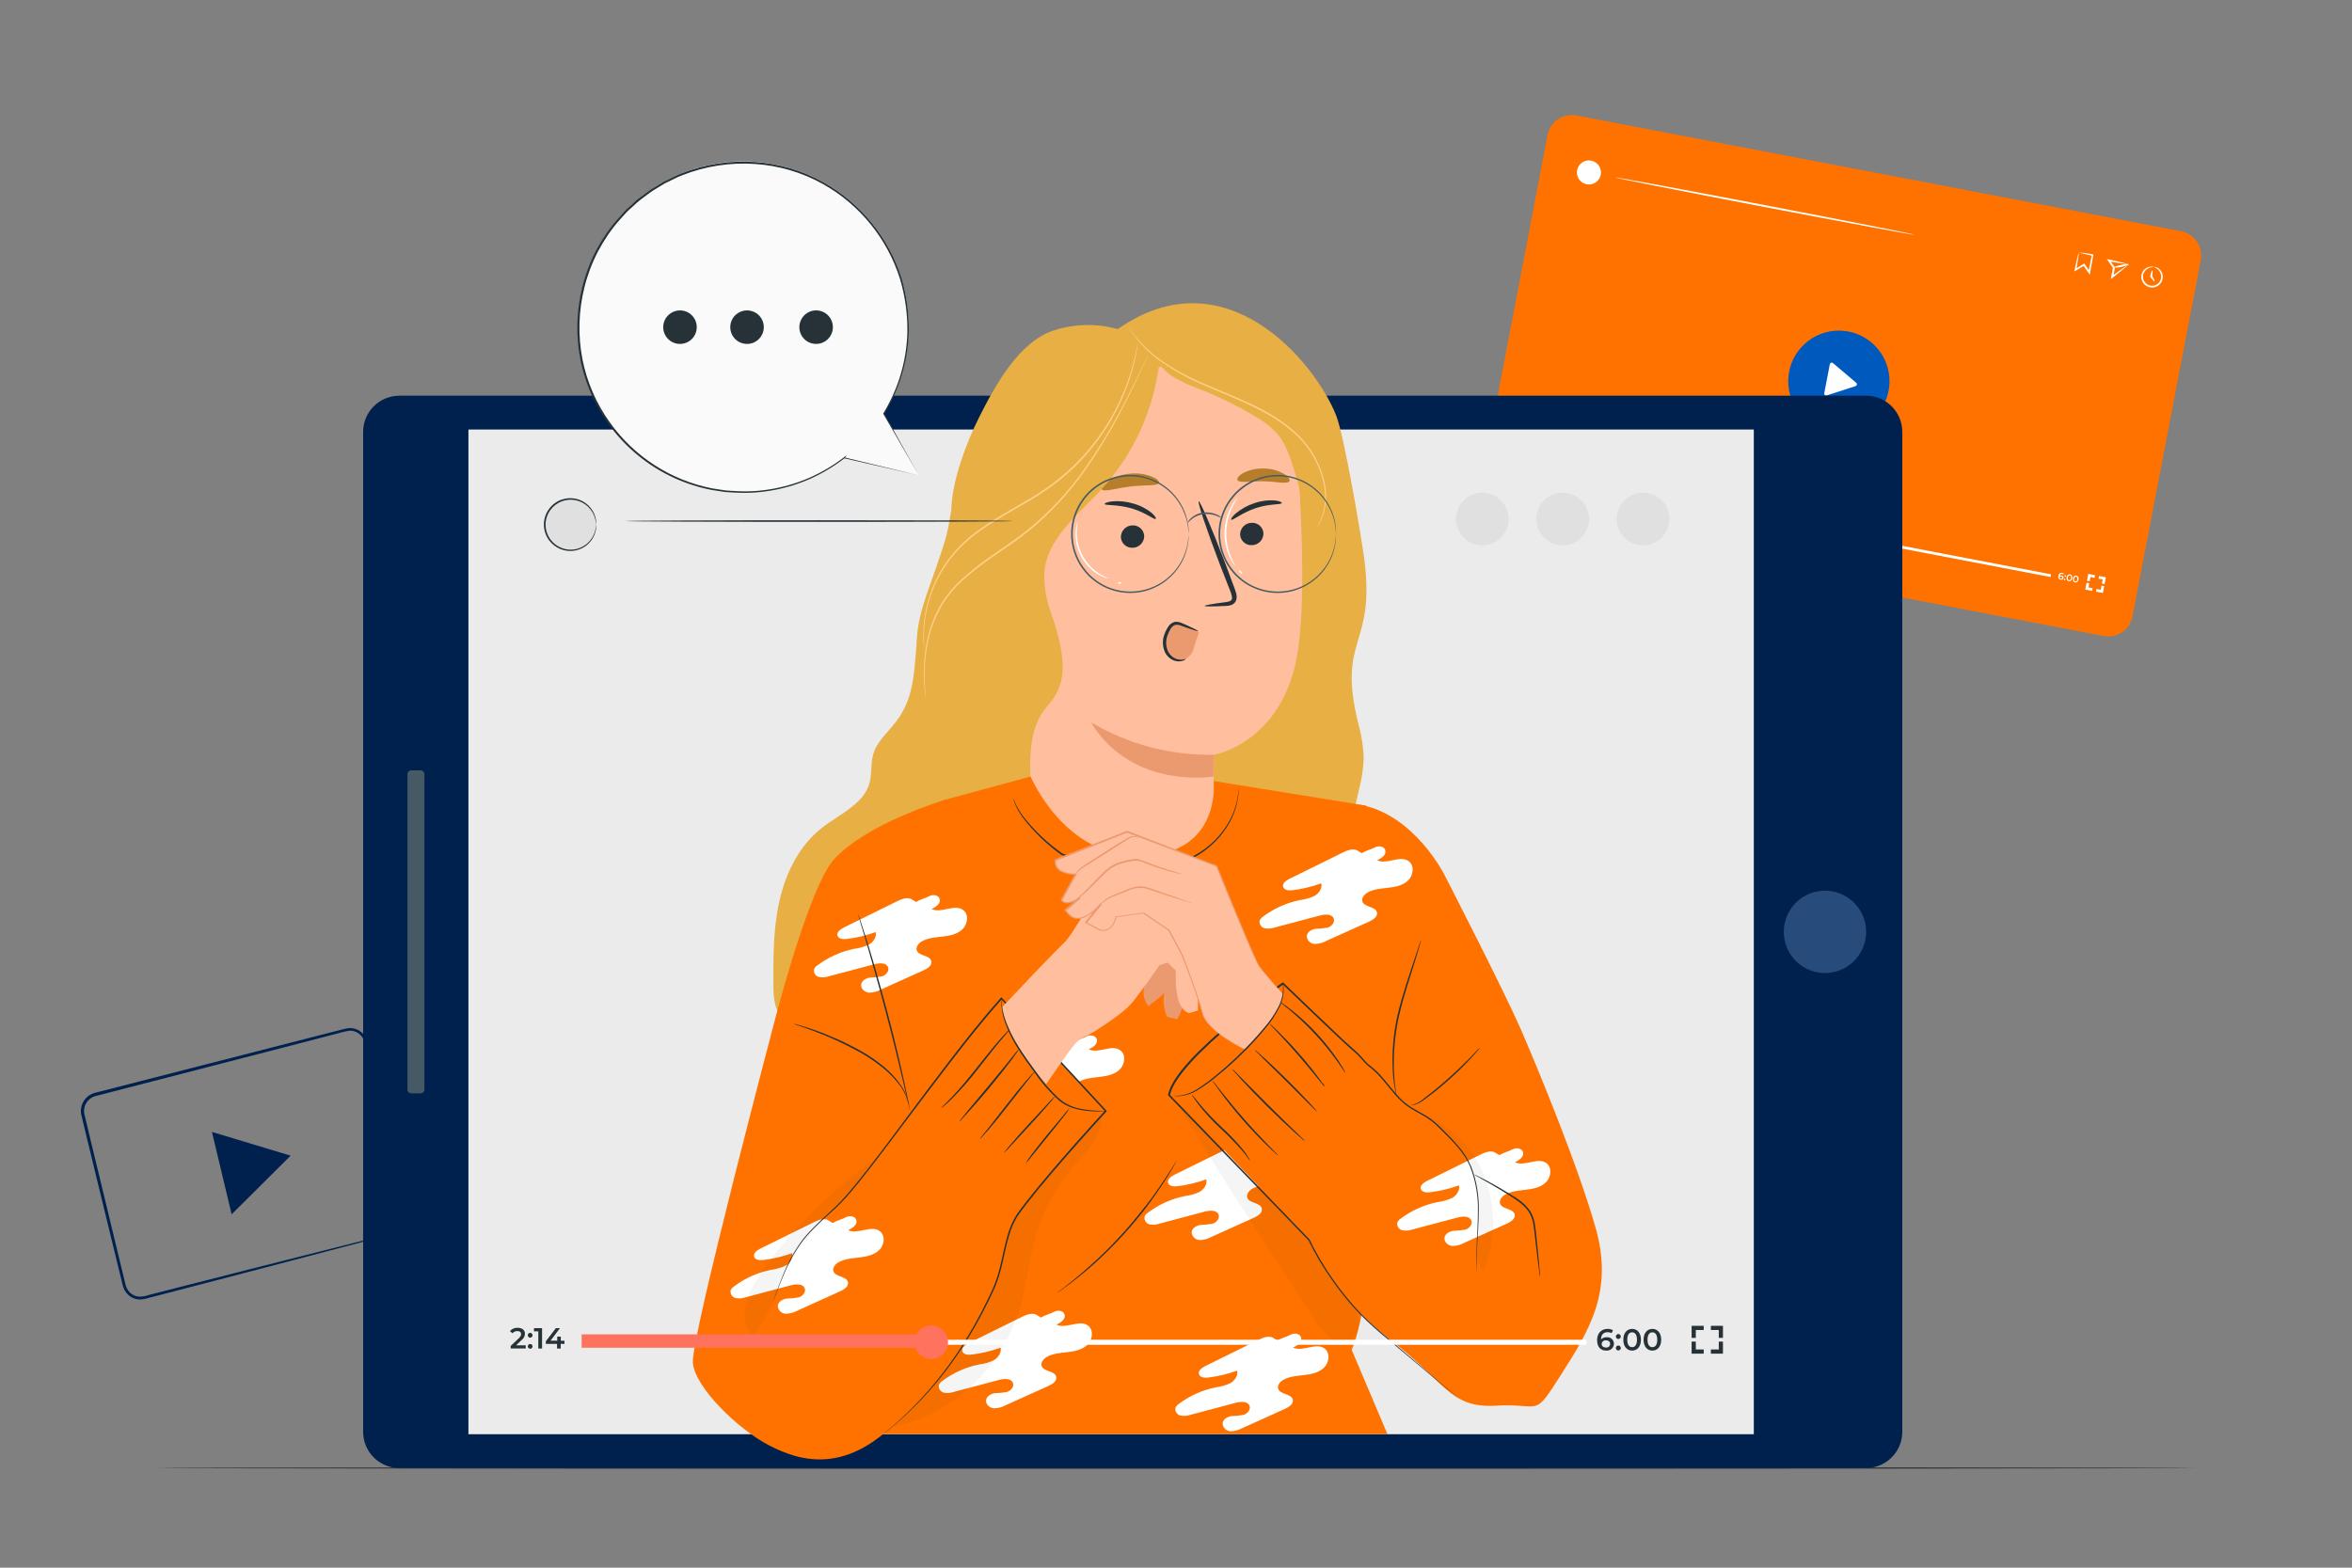
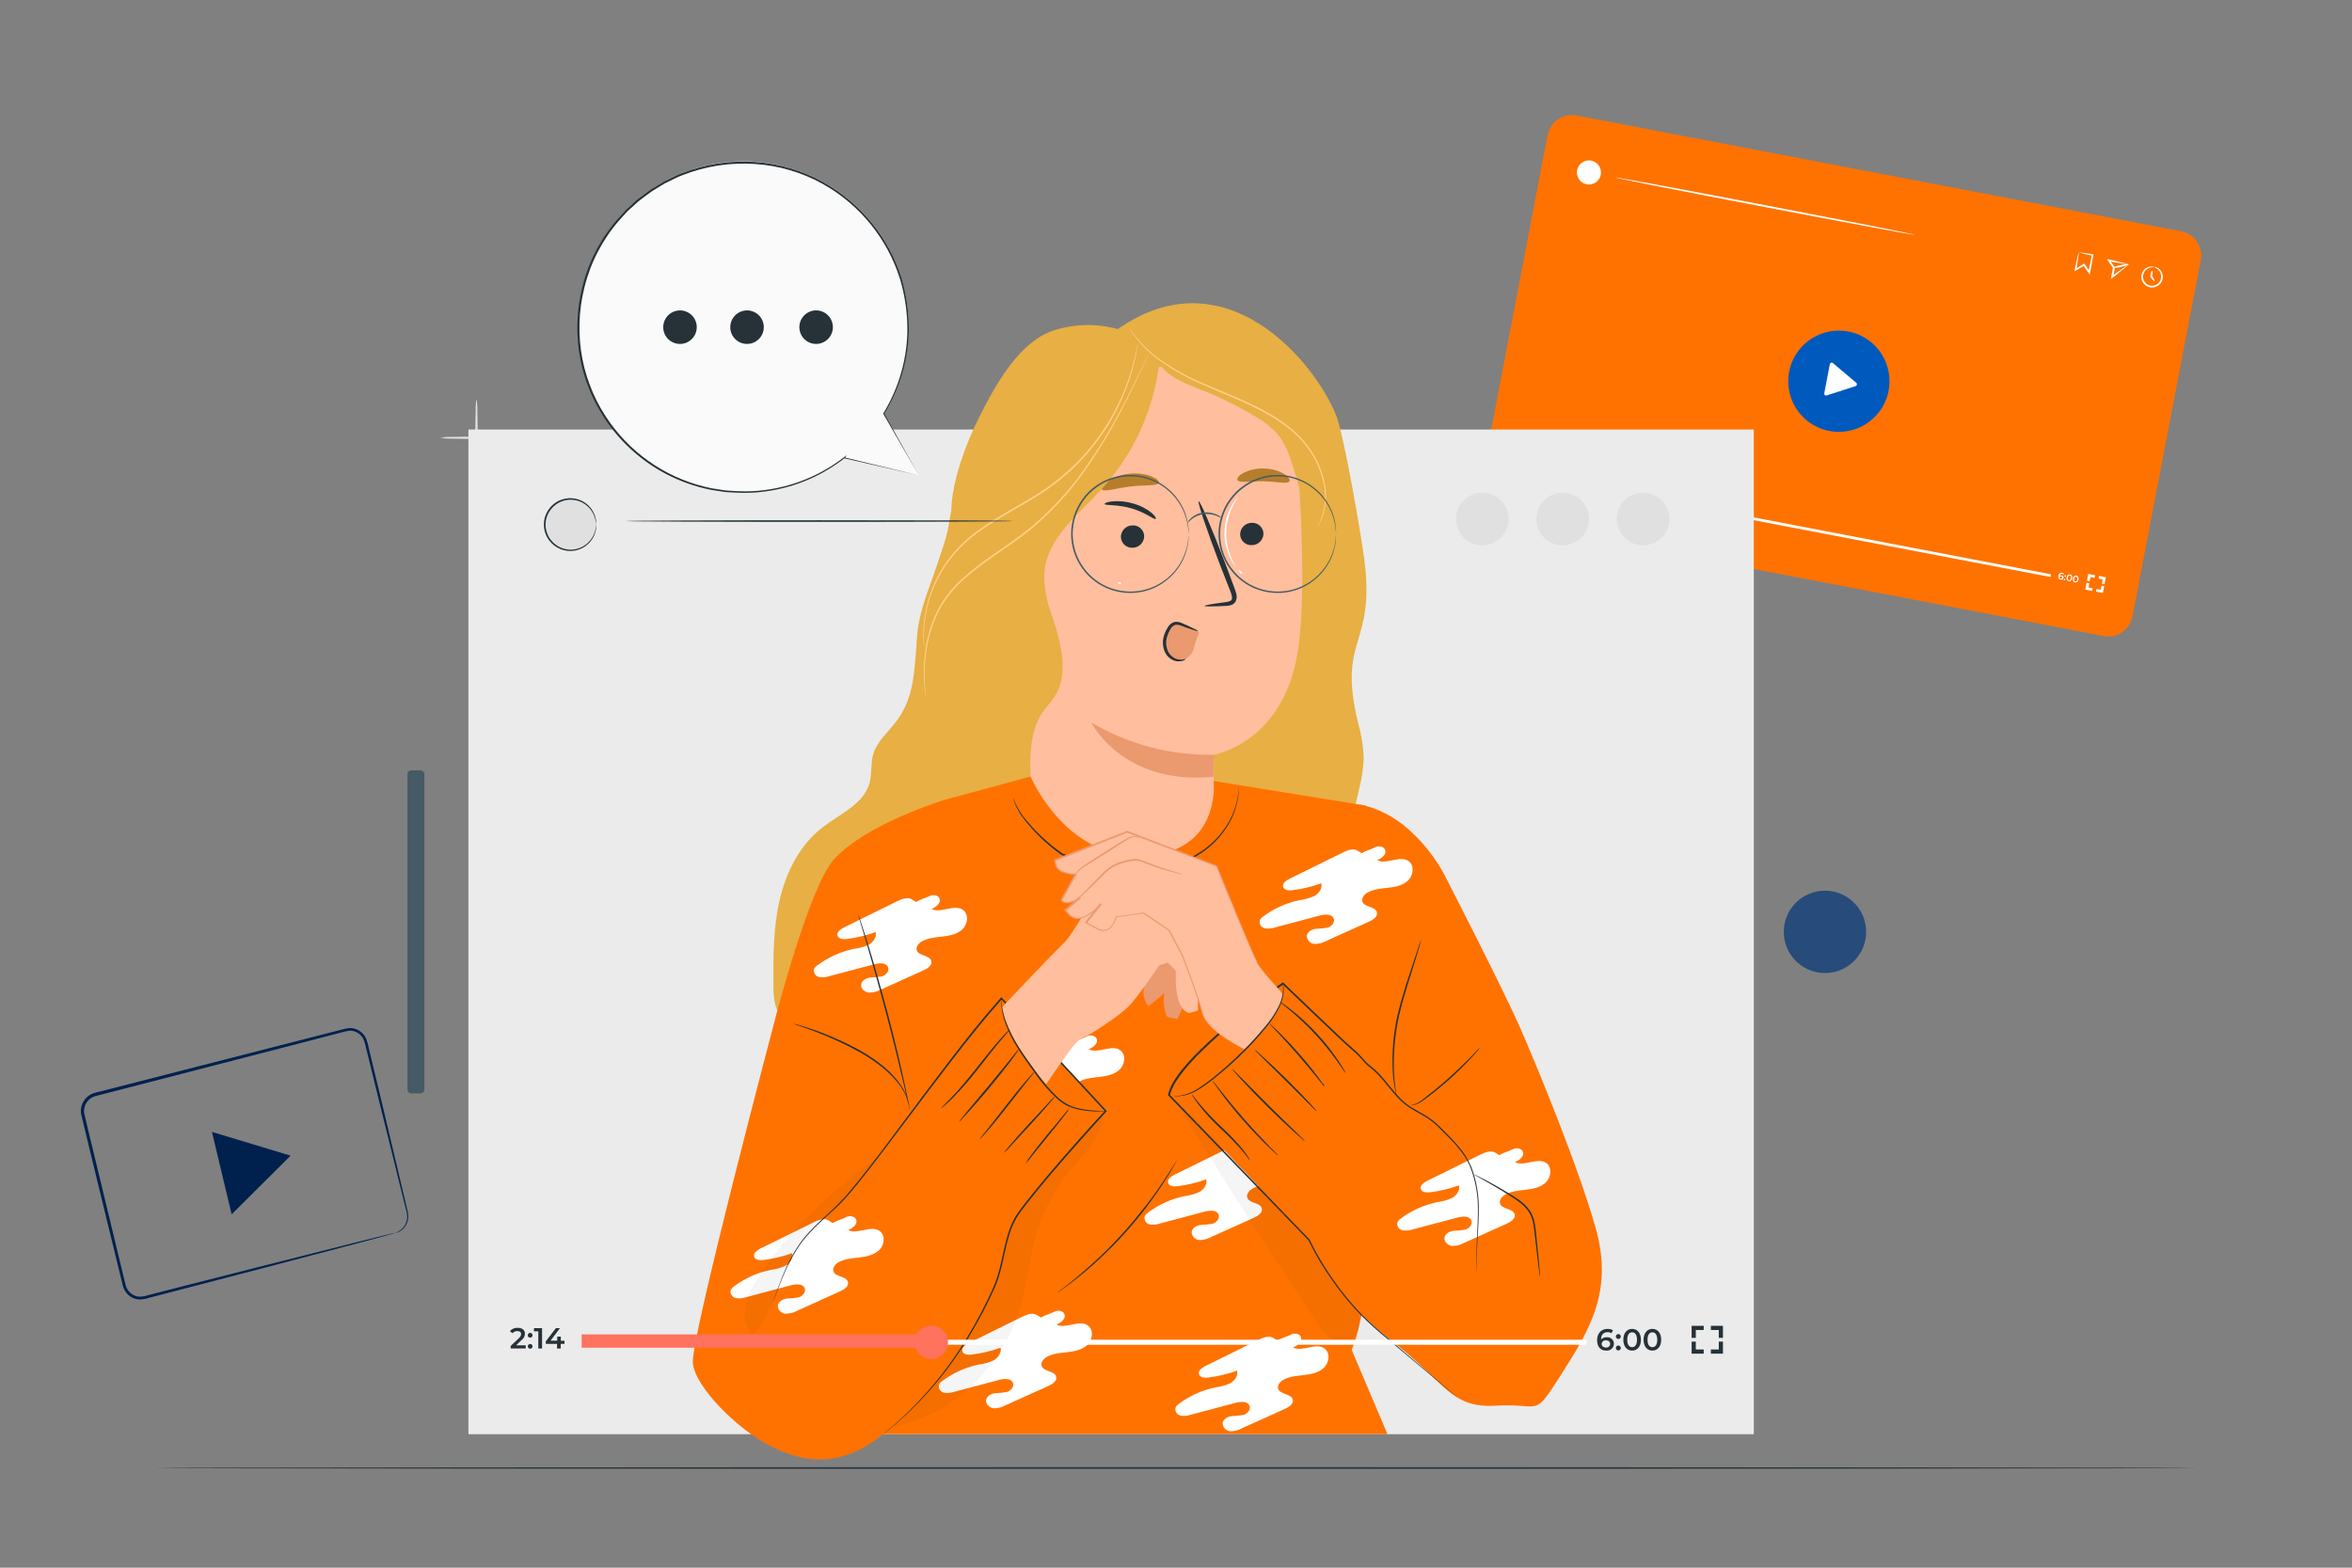
<svg xmlns="http://www.w3.org/2000/svg" width="1152" height="768" viewBox="0 0 1152 768" fill="none">
  <rect x="0" y="0" width="1152" height="768" fill="#808080" stroke="none" />
  <path d="M1030.35 311.578L734.209 254.869C731.063 254.266 728.285 252.439 726.485 249.79C724.685 247.14 724.01 243.884 724.609 240.738L757.986 66.187C758.282 64.628 758.883 63.143 759.754 61.817C760.625 60.491 761.749 59.349 763.062 58.458C764.374 57.566 765.849 56.942 767.403 56.621C768.957 56.3 770.559 56.288 772.117 56.587L1068.32 113.296C1069.88 113.592 1071.36 114.193 1072.69 115.065C1074.01 115.936 1075.15 117.06 1076.04 118.373C1076.93 119.685 1077.56 121.161 1077.88 122.714C1078.2 124.268 1078.2 125.87 1077.9 127.427L1044.48 301.978C1043.87 305.122 1042.05 307.897 1039.4 309.697C1036.75 311.496 1033.5 312.172 1030.35 311.578Z" fill="#FF7200" />
  <path d="M925.46 187.606C925.924 173.914 915.2 162.438 901.508 161.974C887.815 161.51 876.34 172.234 875.876 185.927C875.412 199.619 886.136 211.095 899.828 211.559C913.521 212.022 924.996 201.299 925.46 187.606Z" fill="#0059BD" />
  <path d="M893.491 192.784L896.241 178.407C896.271 178.244 896.343 178.093 896.451 177.967C896.558 177.842 896.697 177.747 896.853 177.692C897.009 177.638 897.176 177.625 897.339 177.656C897.501 177.687 897.652 177.761 897.777 177.869L909.235 187.577C909.346 187.686 909.428 187.821 909.473 187.969C909.519 188.118 909.527 188.275 909.496 188.428C909.466 188.58 909.398 188.722 909.299 188.842C909.2 188.962 909.072 189.055 908.928 189.113L894.705 193.721C894.561 193.769 894.408 193.781 894.258 193.756C894.109 193.731 893.968 193.67 893.848 193.577C893.728 193.484 893.632 193.363 893.57 193.225C893.508 193.087 893.481 192.935 893.491 192.784Z" fill="white" />
  <path d="M744.961 233.318L744.869 233.841L742.457 233.38L742.534 232.965L744.07 231.982C744.439 231.736 744.531 231.567 744.577 231.383C744.623 231.199 744.454 230.861 744.055 230.784C743.91 230.753 743.761 230.755 743.617 230.789C743.473 230.824 743.339 230.89 743.225 230.984L742.856 230.584C743.042 230.431 743.261 230.323 743.496 230.27C743.73 230.216 743.975 230.219 744.208 230.277C744.915 230.415 745.299 230.861 745.191 231.429C745.15 231.632 745.062 231.823 744.934 231.986C744.806 232.148 744.642 232.279 744.454 232.366L743.425 233.027L744.961 233.318Z" fill="white" />
  <path d="M745.59 231.767C745.607 231.693 745.644 231.626 745.698 231.574C745.752 231.522 745.821 231.486 745.895 231.472C745.969 231.459 746.045 231.467 746.115 231.496C746.184 231.525 746.243 231.574 746.285 231.637C746.327 231.699 746.349 231.773 746.349 231.848C746.35 231.924 746.328 231.997 746.287 232.06C746.245 232.123 746.186 232.173 746.117 232.203C746.048 232.232 745.972 232.241 745.898 232.228C745.847 232.219 745.798 232.199 745.755 232.171C745.712 232.143 745.675 232.106 745.646 232.063C745.617 232.02 745.597 231.971 745.588 231.921C745.578 231.87 745.579 231.818 745.59 231.767ZM745.237 233.549C745.256 233.445 745.315 233.353 745.401 233.293C745.487 233.232 745.594 233.208 745.698 233.226C745.749 233.235 745.797 233.255 745.841 233.283C745.884 233.311 745.921 233.348 745.95 233.391C745.978 233.434 745.998 233.483 746.008 233.533C746.017 233.584 746.016 233.636 746.005 233.687C745.998 233.738 745.98 233.786 745.954 233.83C745.927 233.874 745.892 233.912 745.85 233.942C745.809 233.972 745.762 233.994 745.712 234.005C745.662 234.017 745.61 234.018 745.56 234.01C745.458 233.987 745.368 233.928 745.308 233.842C745.249 233.757 745.223 233.652 745.237 233.549Z" fill="white" />
  <path d="M748.033 231.061L747.418 234.333L746.804 234.225L747.342 231.461L746.65 231.322L746.743 230.815L748.033 231.061Z" fill="white" />
  <path d="M751.104 234.271L750.52 234.164L750.382 234.901L749.783 234.794L749.937 234.056L748.14 233.703L748.216 233.288L750.229 231.491L750.889 231.614L748.984 233.334L750.044 233.534L750.167 232.889L750.751 232.996L750.613 233.657L751.196 233.764L751.104 234.271Z" fill="white" />
  <path d="M756.798 233.912L756.547 235.225L1004.32 282.669L1004.57 281.356L756.798 233.912Z" fill="white" />
  <path d="M756.871 232.507L756.201 236.007L833.637 250.835L834.307 247.335L756.871 232.507Z" fill="#EBEBEB" />
  <path d="M836.384 249.831C836.24 250.576 835.88 251.262 835.348 251.802C834.815 252.342 834.135 252.713 833.393 252.867C832.65 253.021 831.878 252.951 831.175 252.667C830.472 252.384 829.868 251.898 829.441 251.271C829.013 250.645 828.781 249.906 828.773 249.148C828.765 248.39 828.981 247.646 829.395 247.01C829.809 246.375 830.402 245.876 831.099 245.577C831.796 245.279 832.566 245.193 833.312 245.331C833.81 245.423 834.284 245.613 834.709 245.889C835.133 246.166 835.499 246.523 835.784 246.942C836.07 247.36 836.27 247.831 836.372 248.327C836.475 248.823 836.479 249.334 836.384 249.831Z" fill="#EBEBEB" />
  <path d="M1010.69 283.147C1010.66 283.296 1010.59 283.437 1010.51 283.561C1010.42 283.685 1010.3 283.79 1010.17 283.868C1010.04 283.945 1009.89 283.995 1009.74 284.014C1009.59 284.033 1009.44 284.02 1009.29 283.976C1008.4 283.807 1007.99 283.131 1008.19 282.087C1008.19 281.856 1008.25 281.63 1008.36 281.425C1008.47 281.221 1008.62 281.043 1008.81 280.906C1008.99 280.768 1009.21 280.675 1009.44 280.632C1009.66 280.589 1009.9 280.598 1010.12 280.659C1010.43 280.702 1010.71 280.83 1010.95 281.027L1010.63 281.442C1010.47 281.293 1010.26 281.197 1010.04 281.165C1009.43 281.043 1008.97 281.35 1008.83 282.102C1008.96 282.007 1009.12 281.943 1009.28 281.914C1009.44 281.884 1009.61 281.891 1009.77 281.933C1009.91 281.946 1010.05 281.988 1010.17 282.058C1010.3 282.127 1010.41 282.222 1010.5 282.336C1010.58 282.45 1010.65 282.582 1010.68 282.721C1010.71 282.861 1010.71 283.006 1010.69 283.147ZM1010.11 283.07C1010.11 282.717 1009.95 282.456 1009.55 282.379C1009.47 282.356 1009.39 282.349 1009.31 282.359C1009.22 282.369 1009.14 282.396 1009.07 282.438C1009 282.479 1008.94 282.535 1008.89 282.601C1008.84 282.668 1008.8 282.744 1008.78 282.824C1008.78 283.132 1008.92 283.408 1009.35 283.5C1009.43 283.521 1009.51 283.526 1009.58 283.515C1009.66 283.505 1009.74 283.479 1009.8 283.438C1009.87 283.398 1009.93 283.345 1009.98 283.282C1010.02 283.218 1010.06 283.146 1010.07 283.07H1010.11Z" fill="white" />
  <path d="M1011.16 282.087C1011.18 281.983 1011.24 281.891 1011.33 281.831C1011.41 281.771 1011.52 281.747 1011.63 281.765C1011.68 281.774 1011.72 281.793 1011.77 281.821C1011.81 281.85 1011.85 281.887 1011.88 281.93C1011.91 281.973 1011.93 282.021 1011.93 282.072C1011.94 282.123 1011.94 282.175 1011.93 282.225C1011.92 282.276 1011.9 282.324 1011.88 282.367C1011.85 282.41 1011.81 282.447 1011.77 282.477C1011.73 282.506 1011.68 282.527 1011.63 282.537C1011.58 282.548 1011.53 282.549 1011.48 282.54C1011.43 282.531 1011.38 282.512 1011.34 282.485C1011.29 282.457 1011.26 282.421 1011.23 282.379C1011.2 282.337 1011.18 282.289 1011.17 282.239C1011.16 282.189 1011.16 282.138 1011.16 282.087ZM1010.83 283.869C1010.83 283.817 1010.85 283.766 1010.88 283.721C1010.91 283.676 1010.94 283.638 1010.99 283.607C1011.03 283.577 1011.08 283.556 1011.13 283.545C1011.18 283.535 1011.24 283.535 1011.29 283.546C1011.34 283.555 1011.39 283.575 1011.43 283.603C1011.47 283.631 1011.51 283.668 1011.54 283.711C1011.57 283.754 1011.59 283.803 1011.6 283.854C1011.61 283.904 1011.61 283.957 1011.59 284.007C1011.59 284.058 1011.57 284.106 1011.54 284.149C1011.51 284.192 1011.48 284.229 1011.43 284.258C1011.39 284.288 1011.34 284.308 1011.29 284.319C1011.24 284.33 1011.19 284.331 1011.14 284.322C1011.09 284.313 1011.04 284.294 1011 284.266C1010.96 284.239 1010.92 284.203 1010.89 284.161C1010.86 284.119 1010.84 284.071 1010.83 284.021C1010.82 283.971 1010.82 283.919 1010.83 283.869Z" fill="white" />
  <path d="M1012.22 282.809C1012.44 281.734 1013.15 281.273 1013.91 281.38C1014.68 281.488 1015.17 282.256 1014.96 283.331C1014.74 284.406 1014.05 284.867 1013.27 284.744C1012.49 284.621 1012.02 283.884 1012.22 282.809ZM1014.34 283.208C1014.5 282.425 1014.34 281.995 1013.81 281.918C1013.27 281.841 1012.99 282.133 1012.84 282.916C1012.69 283.7 1012.93 284.13 1013.38 284.222C1013.82 284.314 1014.21 284.007 1014.34 283.208Z" fill="white" />
  <path d="M1015.3 283.408C1015.51 282.332 1016.22 281.872 1016.99 281.979C1017.75 282.087 1018.25 282.855 1018.03 283.93C1017.82 285.005 1017.12 285.466 1016.34 285.343C1015.56 285.22 1015.16 284.483 1015.3 283.408ZM1017.43 283.807C1017.57 283.024 1017.34 282.593 1016.89 282.517C1016.45 282.44 1016.06 282.732 1015.91 283.53C1015.76 284.329 1016 284.729 1016.45 284.821C1016.89 284.913 1017.34 284.606 1017.49 283.807H1017.43Z" fill="white" />
  <path d="M1023.5 284.759L1022.19 284.498L1022.82 281.149L1026.17 281.795L1025.93 283.1L1023.88 282.716L1023.5 284.759Z" fill="white" />
  <path d="M1024.7 289.491L1021.35 288.846L1021.99 285.497L1023.3 285.758L1022.92 287.786L1024.96 288.17L1024.7 289.491Z" fill="white" />
  <path d="M1029.98 290.504L1026.63 289.859L1026.89 288.538L1028.92 288.937L1029.31 286.895L1030.63 287.14L1029.98 290.504Z" fill="white" />
  <path d="M1030.81 286.141L1029.5 285.896L1029.89 283.868L1027.86 283.484L1028.11 282.163L1031.46 282.808L1030.81 286.141Z" fill="white" />
  <path d="M1018.12 123.664C1020.41 123.821 1022.68 124.129 1024.93 124.586H1025.3V124.954C1024.83 127.519 1024.31 130.422 1023.76 133.54L1023.56 134.646L1022.93 133.709C1022.7 133.371 1022.45 133.003 1022.19 132.65L1020.35 129.915L1020.96 130.038L1016.79 132.511L1015.99 132.972L1016.17 132.081C1016.71 129.439 1017.23 127.274 1017.58 125.799C1017.71 125.045 1017.92 124.307 1018.21 123.603C1018.17 124.448 1018.08 125.289 1017.92 126.122C1017.71 127.658 1017.4 129.762 1016.97 132.266L1016.36 131.851L1020.5 129.301L1020.86 129.071L1021.1 129.424L1022.96 132.158L1023.7 133.218L1022.85 133.402C1023.48 130.33 1024.07 127.396 1024.59 124.847L1024.88 125.292C1020.9 124.417 1018.21 123.772 1018.12 123.664Z" fill="white" />
  <path d="M1042.7 129.469C1042.06 130.101 1041.38 130.696 1040.67 131.251C1039.29 132.403 1037.25 134.139 1034.79 136.028L1033.87 136.735L1034.08 135.598C1034.34 134.246 1034.6 132.818 1034.88 131.343V130.929L1034.96 131.282L1032.53 127.811L1031.9 126.904L1032.98 127.119C1035.92 127.734 1038.44 128.363 1040.12 128.794C1041.79 129.224 1042.71 129.454 1042.62 129.469C1042.53 129.485 1041.41 129.316 1039.64 129.07C1037.88 128.824 1035.53 128.502 1032.81 127.979L1033.25 127.304C1034.02 128.394 1034.79 129.546 1035.71 130.744L1035.83 130.913V131.098V131.512L1035 135.767L1034.3 135.322C1036.59 133.617 1038.63 132.25 1040.16 131.205C1041.7 130.161 1042.59 129.5 1042.7 129.469Z" fill="white" />
  <path d="M1042.7 129.47C1042.7 129.731 1041.16 130.269 1039.15 130.699C1037.95 131.104 1036.67 131.215 1035.42 131.022C1035.42 130.76 1036.95 130.223 1038.97 129.793C1040.17 129.388 1041.45 129.277 1042.7 129.47Z" fill="white" />
  <path d="M1054.99 130.714C1054.99 130.714 1055.43 130.714 1056.2 130.929C1057.28 131.355 1058.17 132.157 1058.7 133.187C1059.12 133.966 1059.34 134.841 1059.32 135.726C1059.31 136.611 1059.06 137.477 1058.61 138.241C1058.06 139.18 1057.23 139.926 1056.24 140.375C1055.25 140.824 1054.14 140.955 1053.07 140.75C1052 140.544 1051.02 140.012 1050.27 139.228C1049.51 138.443 1049.02 137.443 1048.86 136.367C1048.74 135.513 1048.84 134.644 1049.14 133.839C1049.45 133.033 1049.95 132.318 1050.61 131.759C1051.49 130.999 1052.61 130.584 1053.77 130.591C1054.19 130.55 1054.62 130.635 1054.99 130.837C1054.99 130.914 1054.54 130.837 1053.8 130.945C1052.77 131.072 1051.8 131.529 1051.04 132.25C1050.57 132.683 1050.2 133.212 1049.96 133.799C1049.71 134.387 1049.59 135.021 1049.61 135.658C1049.63 136.295 1049.78 136.92 1050.06 137.493C1050.34 138.065 1050.74 138.571 1051.23 138.976C1051.73 139.382 1052.3 139.678 1052.91 139.844C1053.53 140.01 1054.17 140.042 1054.8 139.939C1055.43 139.836 1056.03 139.599 1056.56 139.245C1057.09 138.892 1057.54 138.429 1057.87 137.887C1058.26 137.247 1058.48 136.522 1058.53 135.775C1058.57 135.028 1058.43 134.283 1058.12 133.602C1057.69 132.656 1056.96 131.875 1056.05 131.375C1055.39 130.899 1054.96 130.791 1054.99 130.714Z" fill="white" />
  <path d="M1055.31 137.841C1055.09 137.979 1054.19 137.011 1053.28 135.675L1053.16 135.521V135.322C1053.47 133.786 1053.93 132.465 1054.17 132.511C1054.42 132.557 1054.37 133.893 1054.08 135.583V135.23C1054.96 136.489 1055.51 137.687 1055.31 137.841Z" fill="white" />
  <path d="M937.851 115.032C937.851 115.277 904.889 109.179 864.338 101.423C823.788 93.666 790.948 87.169 791.04 86.907C791.132 86.646 824.003 92.744 864.553 100.516C905.104 108.289 937.897 114.771 937.851 115.032Z" fill="white" />
  <path d="M784.052 85.587C783.833 86.733 783.28 87.789 782.462 88.62C781.643 89.452 780.596 90.022 779.454 90.259C778.311 90.496 777.124 90.388 776.043 89.95C774.961 89.512 774.034 88.763 773.379 87.797C772.723 86.832 772.368 85.694 772.36 84.528C772.351 83.361 772.688 82.218 773.329 81.243C773.97 80.268 774.886 79.505 775.961 79.05C777.036 78.596 778.221 78.471 779.367 78.69C780.9 78.988 782.254 79.88 783.131 81.172C784.009 82.465 784.34 84.052 784.052 85.587Z" fill="white" />
  <path d="M193.629 603.971C195.142 603.445 196.492 602.535 197.546 601.329C198.774 599.841 199.452 597.975 199.466 596.045C199.422 594.814 199.21 593.594 198.836 592.42L197.791 588.288C194.873 576.492 190.68 559.55 185.503 538.675C184.213 533.422 182.866 527.939 181.464 522.225C180.757 519.368 180.05 516.45 179.313 513.47C179.027 511.997 178.611 510.552 178.069 509.154C177.433 507.843 176.436 506.74 175.197 505.974C173.939 505.207 172.474 504.847 171.003 504.945C169.448 505.206 167.909 505.559 166.395 506.005L156.719 508.524L136.551 513.762L46.664 536.986C44.864 537.494 43.317 538.652 42.321 540.235C41.325 541.818 40.952 543.714 41.273 545.557C42.205 549.489 43.137 553.395 44.068 557.276L49.644 580.316C53.284 595.415 56.802 609.977 60.15 623.847L61.395 629.008C61.698 630.609 62.486 632.078 63.652 633.216C64.787 634.322 66.257 635.019 67.83 635.198C69.45 635.271 71.067 635.026 72.592 634.476L91.638 629.607L125.845 620.898L175.396 608.379L188.929 605.031L192.446 604.201C192.841 604.082 193.248 604.005 193.659 603.971C193.276 604.131 192.881 604.259 192.477 604.355L189.005 605.338L175.581 608.947L126.152 621.942L91.992 630.851L72.961 635.797C71.275 636.389 69.492 636.654 67.707 636.58C65.821 636.356 64.059 635.526 62.685 634.215C61.331 632.889 60.405 631.187 60.027 629.33C59.613 627.61 59.183 625.89 58.768 624.154C55.389 610.33 51.841 595.738 48.169 580.654C46.347 573.118 44.483 565.438 42.578 557.614L39.737 545.772C39.371 543.542 39.837 541.256 41.046 539.347C42.255 537.439 44.123 536.041 46.296 535.419L136.198 512.379L156.396 507.203L166.073 504.73C167.672 504.265 169.298 503.901 170.942 503.639C172.686 503.538 174.419 503.978 175.903 504.899C177.365 505.788 178.534 507.086 179.267 508.631C179.84 510.125 180.277 511.667 180.573 513.239C181.295 516.204 181.986 519.137 182.677 521.994C184.049 527.719 185.365 533.207 186.625 538.46C191.586 559.396 195.61 576.369 198.421 588.196C198.759 589.732 199.082 591.053 199.389 592.359C199.752 593.575 199.943 594.837 199.957 596.106C199.909 598.132 199.154 600.078 197.822 601.605C197.006 602.526 195.986 603.242 194.842 603.694C194.453 603.844 194.044 603.938 193.629 603.971Z" fill="#00214D" />
  <path d="M123.081 560.333L142.342 566.155L127.904 580.516L113.45 594.893L108.627 574.695L103.804 554.512L123.081 560.333Z" fill="#00214D" />
  <path d="M233.38 195.549C233.719 197.304 233.858 199.092 233.795 200.879C233.887 204.181 233.964 208.728 233.964 213.75C233.964 213.981 233.964 214.196 233.964 214.411V215.041H233.395C228.511 215.041 224.179 214.964 220.954 214.872C219.239 214.924 217.524 214.79 215.839 214.472C217.523 214.145 219.239 214.011 220.954 214.073C224.118 213.965 228.511 213.904 233.395 213.889L232.827 214.472V213.812C232.827 208.789 232.827 204.243 232.996 200.94C232.934 199.135 233.063 197.327 233.38 195.549Z" fill="#E0E0E0" />
  <path d="M310.042 241.49C310.213 242.536 310.285 243.595 310.257 244.654C310.257 246.897 310.364 249.8 310.441 253.271C310.549 260.552 310.61 270.613 310.61 281.718V283.73H310.042C299.29 283.73 289.551 283.653 282.547 283.546L274.268 283.377C273.239 283.399 272.21 283.322 271.196 283.147C272.212 282.983 273.24 282.911 274.268 282.931L282.547 282.763C289.551 282.655 299.244 282.594 310.042 282.578L309.473 283.147C309.473 282.701 309.473 282.21 309.473 281.718C309.473 270.613 309.55 260.552 309.642 253.271C309.642 249.8 309.781 246.897 309.827 244.654C309.802 243.595 309.874 242.536 310.042 241.49Z" fill="#E0E0E0" />
  <path d="M1075.2 719.171C1075.2 719.386 851.712 719.57 576.093 719.57C300.473 719.57 76.893 719.386 76.893 719.171C76.893 718.956 300.335 718.756 576.093 718.756C851.851 718.756 1075.2 718.94 1075.2 719.171Z" fill="#263238" />
-   <path d="M177.854 211.599L177.854 701.429C177.854 711.227 185.796 719.17 195.594 719.17H913.997C923.795 719.17 931.738 711.227 931.738 701.429V211.599C931.738 201.801 923.795 193.858 913.997 193.858H195.594C185.796 193.858 177.854 201.801 177.854 211.599Z" fill="#00214D" />
  <path d="M229.433 210.416L229.433 702.612H859.008V210.416L229.433 210.416Z" fill="#EBEBEB" />
  <path d="M893.845 436.347C897.835 436.344 901.736 437.524 905.055 439.739C908.374 441.954 910.961 445.104 912.49 448.789C914.018 452.475 914.419 456.532 913.641 460.445C912.863 464.359 910.942 467.954 908.121 470.775C905.299 473.596 901.704 475.518 897.791 476.295C893.877 477.073 889.821 476.672 886.135 475.144C882.449 473.616 879.3 471.028 877.085 467.709C874.87 464.39 873.689 460.489 873.692 456.499C873.696 451.156 875.821 446.032 879.599 442.254C883.378 438.475 888.501 436.351 893.845 436.347Z" fill="#274B7A" />
  <path d="M199.557 379.269V533.744C199.557 534.779 200.396 535.618 201.431 535.618H206.008C207.043 535.618 207.882 534.779 207.882 533.744V379.269C207.882 378.234 207.043 377.395 206.008 377.395H201.431C200.396 377.395 199.557 378.234 199.557 379.269Z" fill="#455A64" />
  <path d="M449.772 308.306C447.376 325.463 449.203 339.855 439.02 353.372C435.011 358.671 429.481 363.202 427.669 369.607C426.394 374.077 427.131 378.931 425.933 383.431C423.091 394.061 411.141 398.791 402.463 405.642C391.465 414.259 384.906 427.561 381.804 441.2C378.701 454.84 378.732 468.956 378.824 482.934C378.824 488.893 379.346 495.79 384.2 499.246C387.548 501.627 391.957 501.581 396.058 501.442L474.947 498.831C477.312 498.754 479.908 498.57 481.567 496.911C482.808 495.366 483.529 493.468 483.625 491.489C490.465 447.457 497.29 403.425 504.1 359.393L449.772 308.306Z" fill="#E7AF44" />
  <path d="M665.18 354.079C654.919 311.854 673.766 317.215 668.252 274.115C666.87 263.363 658.437 213.596 654.428 203.459C643.906 177.178 600.207 124.37 547.522 161.188C544.85 168.192 551.117 192.046 556.585 197.176C562.053 202.307 586.752 185.503 591.36 191.401C594.985 196.009 597.028 201.661 600.1 206.669C602.926 211.277 606.612 215.332 609.054 220.139C611.881 225.731 612.879 232.059 613.662 238.28C616.166 258.14 616.903 278.523 612.234 297.984C606.889 320.271 594.693 340.362 588.272 362.358C582.217 383.186 581.456 405.197 586.061 426.394C586.758 430.716 588.365 434.842 590.776 438.497C596.429 446.177 607.565 447.99 616.688 445.286C625.812 442.583 633.4 436.224 640.512 430.08C646.763 424.581 652.999 418.867 657.239 411.725C661.847 403.922 663.874 394.829 665.81 386.028C667.039 381.201 667.755 376.259 667.945 371.282C667.719 365.457 666.791 359.681 665.18 354.079Z" fill="#E7AF44" />
  <path d="M594.432 389.591C594.585 373.371 594.432 369.623 594.432 369.761C594.432 369.9 628.654 364.001 635.643 319.334C639.114 297.109 637.931 260.705 635.98 230.938C634.229 204.15 616.412 171.325 589.732 174.213L506.419 195.456C502.507 195.882 498.896 197.758 496.3 200.716C493.704 203.673 492.311 207.496 492.395 211.43L501.734 390.497C502.305 392.065 503.17 393.509 504.284 394.752C523.468 419.989 555.817 433.628 581.729 415.365C588.863 408.536 593.361 399.409 594.432 389.591Z" fill="#FFBE9D" />
  <path d="M618.84 261.274C618.857 262.767 618.29 264.209 617.26 265.29C616.23 266.372 614.818 267.009 613.325 267.065C612.597 267.125 611.864 267.039 611.17 266.812C610.475 266.584 609.833 266.22 609.282 265.74C608.731 265.261 608.281 264.675 607.96 264.019C607.639 263.363 607.452 262.649 607.412 261.919C607.391 260.427 607.954 258.986 608.982 257.904C610.009 256.821 611.419 256.184 612.911 256.128C613.64 256.068 614.373 256.153 615.069 256.381C615.764 256.608 616.407 256.972 616.959 257.452C617.512 257.931 617.963 258.516 618.286 259.173C618.609 259.829 618.797 260.544 618.84 261.274Z" fill="#263238" />
  <path d="M560.425 262.549C560.442 264.042 559.875 265.484 558.845 266.565C557.815 267.647 556.403 268.284 554.911 268.34C554.182 268.396 553.45 268.307 552.756 268.077C552.062 267.847 551.422 267.481 550.871 267C550.32 266.52 549.871 265.934 549.549 265.278C549.228 264.622 549.04 263.908 548.997 263.179C548.984 261.686 549.552 260.247 550.582 259.166C551.611 258.086 553.02 257.448 554.512 257.388C555.241 257.327 555.975 257.414 556.671 257.642C557.366 257.87 558.009 258.236 558.56 258.717C559.112 259.199 559.561 259.786 559.881 260.444C560.202 261.102 560.386 261.818 560.425 262.549Z" fill="#263238" />
  <path d="M565.97 254.238C565.018 254.515 560.948 250.982 554.158 249.031C547.369 247.081 541.671 247.695 541.102 246.988C540.826 246.651 541.917 245.99 544.42 245.652C548.007 245.288 551.63 245.638 555.08 246.681C558.454 247.6 561.595 249.222 564.296 251.443C566.016 253.025 566.431 254.131 565.97 254.238Z" fill="#263238" />
-   <path d="M627.748 246.543C627.118 247.311 621.758 246.697 615.061 248.939C608.364 251.182 604.017 254.899 603.141 254.622C602.711 254.515 603.233 253.347 605.123 251.658C607.867 249.327 611.047 247.562 614.477 246.466C617.773 245.317 621.277 244.888 624.753 245.207C627.103 245.514 628.055 246.19 627.748 246.543Z" fill="#263238" />
  <path d="M590.039 296.848C590.039 296.494 593.833 295.819 600.038 295.02C601.574 294.851 603.11 294.528 603.372 293.484C603.633 292.439 603.064 290.658 602.312 288.876L597.627 276.895C591.13 259.845 586.414 245.837 587.105 245.576C587.797 245.315 593.618 258.924 600.115 275.973C601.651 280.182 603.187 284.191 604.6 288.016C605.199 289.813 606.228 291.84 605.43 294.16C605.206 294.718 604.857 295.217 604.409 295.619C603.962 296.021 603.428 296.316 602.849 296.479C601.978 296.716 601.08 296.839 600.177 296.848C593.94 297.155 590.054 297.186 590.039 296.848Z" fill="#263238" />
  <path d="M594.432 369.761C573.385 370.137 552.646 364.66 534.528 353.94C534.528 353.94 549.643 384.814 594.325 380.544L594.432 369.761Z" fill="#EB996E" />
  <path d="M567.644 236.544C567.045 238.219 560.886 237.435 553.651 238.326C546.417 239.217 540.58 241.198 539.628 239.693C539.198 238.987 540.211 237.405 542.561 235.776C545.684 233.735 549.249 232.471 552.96 232.09C556.659 231.641 560.411 232.073 563.912 233.35C566.569 234.425 567.905 235.73 567.644 236.544Z" fill="#B67E2B" />
  <path d="M631.466 235.868C630.16 237.266 624.999 235.868 618.809 235.776C612.619 235.684 607.381 236.744 606.168 235.285C605.645 234.563 606.46 233.165 608.748 231.829C611.916 230.169 615.466 229.375 619.039 229.525C622.591 229.532 626.076 230.492 629.131 232.305C631.297 233.749 632.049 235.177 631.466 235.868Z" fill="#B67E2B" />
  <path d="M567.506 173.245C567.003 172.328 566.318 171.523 565.494 170.88C552.269 159.268 532.546 156.395 515.85 161.956C499.154 167.516 487.495 188.636 479.6 204.365C473.211 217.083 466.253 235.591 465.945 249.861C463.856 262.733 463.426 263.332 459.325 275.696C454.61 289.935 447.836 304.22 449.234 319.15C450.14 329.026 454.625 338.626 453.396 348.457C452.167 358.287 445.209 366.889 443.09 376.781C441.707 383.14 442.398 389.775 442.982 396.18C443.674 404.561 444.988 412.878 446.914 421.063C447.121 422.277 447.652 423.413 448.45 424.35C449.477 425.248 450.705 425.885 452.029 426.209C473.441 433.29 495.851 440.463 518.077 437.069C519.68 436.962 521.217 436.391 522.501 435.425C522.688 435.245 522.839 435.032 522.946 434.795C529.183 421.14 505.728 403.415 505.037 388.255C504.376 373.355 503.117 356.889 513.07 345.784C521.61 336.276 523.607 325.325 514.606 299.812C512.724 294.57 511.672 289.066 511.488 283.499C511.488 282.793 511.488 282.086 511.488 281.38C512.102 264.484 527.462 252.672 538.967 240.307C554.961 223.001 565.059 201.072 567.813 177.669C568.115 176.194 568.008 174.664 567.506 173.245Z" fill="#E7AF44" />
  <path d="M566.646 176.194C570.716 184.366 580.301 187.76 588.779 191.124C597.958 194.755 606.812 199.158 615.245 204.288C619.01 206.395 622.429 209.068 625.382 212.214C629.545 216.975 631.649 223.165 633.523 229.217C635.97 237.133 638.193 245.104 640.189 253.133C646.057 237.604 647.7 220.201 643.016 204.272C638.331 188.344 626.888 174.152 611.543 167.808C596.198 161.464 577.152 163.86 564.956 175.119" fill="#E7AF44" />
  <path d="M452.705 317.952C452.347 315.46 452.188 312.943 452.229 310.425C452.331 301.854 454.2 293.396 457.72 285.581C461.241 277.766 466.337 270.761 472.689 265.006C481.229 257.172 492.564 251.274 503.9 244.546C514.697 238.391 524.373 230.45 532.516 221.061C536.017 216.929 539.229 212.562 542.131 207.99C544.622 203.984 546.854 199.824 548.813 195.533C551.681 189.324 553.924 182.847 555.51 176.194C556.139 173.844 556.431 171.986 556.708 170.742L557 169.313C557.026 169.149 557.072 168.989 557.138 168.837C557.152 169 557.152 169.165 557.138 169.328C557.138 169.697 557.015 170.173 556.923 170.772C556.708 172.016 556.462 173.844 555.878 176.256C554.393 182.963 552.221 189.5 549.396 195.763C547.453 200.093 545.237 204.294 542.761 208.343C539.862 212.96 536.644 217.369 533.13 221.537C529.223 226.118 524.926 230.353 520.289 234.194C515.289 238.295 509.968 241.989 504.376 245.238C492.995 251.981 481.72 257.833 473.242 265.543C465.673 272.288 459.881 280.792 456.376 290.304C454.033 296.711 452.736 303.453 452.536 310.272C452.536 312.699 452.536 314.573 452.628 315.847L452.705 317.291C452.74 317.51 452.74 317.733 452.705 317.952Z" fill="#FFCF88" />
  <path d="M453.535 342.866C453.483 342.691 453.452 342.511 453.443 342.328C453.443 341.944 453.32 341.422 453.228 340.792C453.028 339.41 452.829 337.352 452.66 334.648C452.163 327.129 452.747 319.576 454.395 312.223C455.576 307.147 457.436 302.255 459.925 297.677C462.837 292.437 466.6 287.719 471.061 283.715C475.955 279.303 481.154 275.243 486.621 271.565C492.212 267.648 498.125 263.747 503.747 259.2C514.283 250.568 523.586 240.531 531.395 229.371C537.795 220.285 543.598 210.793 548.767 200.955C553.237 192.584 556.601 185.595 558.92 180.895C560.072 178.545 560.963 176.701 561.593 175.396L562.299 173.967C562.375 173.8 562.467 173.64 562.576 173.491C562.528 173.667 562.461 173.837 562.376 173.998L561.746 175.457L559.104 181.048C556.877 185.856 553.59 192.814 549.182 201.231C544.066 211.135 538.293 220.684 531.902 229.816C524.111 241.05 514.807 251.155 504.254 259.845C498.601 264.453 492.672 268.324 487.081 272.225C481.64 275.879 476.457 279.902 471.568 284.268C467.15 288.236 463.419 292.907 460.524 298.092C458.028 302.604 456.157 307.436 454.964 312.453C453.272 319.749 452.605 327.245 452.982 334.725C453.105 337.367 453.259 339.425 453.397 340.869C453.397 341.53 453.504 342.052 453.535 342.405C453.553 342.558 453.553 342.713 453.535 342.866Z" fill="#FFCF88" />
  <path d="M645.35 257.91C645.35 257.91 645.35 257.787 645.504 257.556C645.657 257.326 645.796 256.957 645.995 256.543C646.195 256.128 646.502 255.575 646.779 254.899C647.055 254.223 647.316 253.44 647.639 252.564C649.179 247.498 649.412 242.124 648.315 236.943C646.71 229.251 643.12 222.112 637.901 216.238C632.064 209.587 623.769 204.165 614.615 199.649C605.46 195.133 596.26 191.708 588.15 188.022C580.9 184.875 574.006 180.967 567.582 176.364C563.274 173.213 559.432 169.469 556.17 165.243C555.632 164.475 555.141 163.799 554.711 163.2C554.281 162.601 554.02 162.063 553.758 161.664L553.175 160.696C553.102 160.592 553.045 160.479 553.006 160.358C553.006 160.358 553.098 160.451 553.252 160.65C553.405 160.85 553.636 161.203 553.881 161.587C554.127 161.971 554.48 162.509 554.91 163.123L556.446 165.105C559.772 169.228 563.643 172.881 567.951 175.964C574.372 180.474 581.244 184.304 588.457 187.392C596.551 191.032 605.737 194.442 614.968 198.973C624.199 203.505 632.555 209.019 638.453 215.869C643.727 221.858 647.325 229.133 648.883 236.959C649.939 242.231 649.611 247.687 647.931 252.795L646.994 255.114C646.702 255.79 646.364 256.297 646.133 256.742L645.565 257.725C645.442 257.818 645.365 257.925 645.35 257.91Z" fill="#FFCF88" />
  <path d="M586.307 308.874L576.953 305.802C576.365 305.537 575.707 305.473 575.079 305.618C574.454 305.941 573.976 306.49 573.742 307.154C572.531 309.367 571.71 311.773 571.315 314.265C571.13 315.497 571.214 316.754 571.562 317.95C571.909 319.146 572.512 320.252 573.328 321.193C574.239 322.146 575.412 322.81 576.699 323.099C577.986 323.389 579.33 323.292 580.562 322.821C581.668 322.226 582.629 321.397 583.38 320.392C584.131 319.386 584.653 318.228 584.909 316.999C585.51 314.632 586.296 312.316 587.259 310.072L586.307 308.874Z" fill="#EB996E" />
  <path d="M580.762 322.806C580.762 322.883 580.408 323.313 579.41 323.681C577.966 324.144 576.409 324.112 574.986 323.589C573.943 323.179 572.995 322.558 572.202 321.766C571.409 320.973 570.788 320.025 570.378 318.981C569.363 316.414 569.313 313.565 570.24 310.963C570.678 309.64 571.288 308.38 572.053 307.216C572.772 305.961 573.96 305.044 575.355 304.666C576.604 304.516 577.869 304.735 578.995 305.296L581.668 306.463C584.909 307.999 586.875 308.936 586.798 309.136C586.721 309.335 584.602 308.705 581.253 307.523L578.519 306.524C577.622 306.128 576.635 305.985 575.662 306.11C574.674 306.451 573.851 307.153 573.358 308.076C572.716 309.138 572.201 310.272 571.822 311.455C571.015 313.709 571.015 316.174 571.822 318.428C572.478 320.246 573.825 321.731 575.57 322.56C576.774 323.098 578.106 323.279 579.41 323.082C580.193 322.929 580.7 322.683 580.762 322.806Z" fill="#263238" />
  <path d="M598.303 253.639C597.434 253.377 596.587 253.048 595.768 252.656C593.763 251.915 591.614 251.641 589.486 251.858C587.368 252.132 585.365 252.982 583.695 254.315C582.421 255.36 581.791 256.204 581.668 256.112C582.034 255.252 582.603 254.493 583.327 253.9C585.018 252.322 587.172 251.331 589.471 251.074C591.723 250.825 594 251.191 596.06 252.134C596.905 252.473 597.669 252.986 598.303 253.639Z" fill="#455A64" />
  <path d="M582.144 261.596C582.118 261.444 582.118 261.288 582.144 261.135L582.021 259.784C582.001 259.046 581.919 258.311 581.775 257.587C581.631 256.598 581.425 255.618 581.161 254.653C579.529 248.444 575.855 242.963 570.732 239.094C566.969 236.235 562.547 234.369 557.874 233.669C553.2 232.968 548.426 233.455 543.99 235.085C541.424 235.986 539.015 237.282 536.847 238.925C535.723 239.759 534.656 240.667 533.653 241.643C532.661 242.673 531.738 243.766 530.888 244.915C527.326 249.745 525.405 255.588 525.405 261.588C525.405 267.589 527.326 273.432 530.888 278.262C531.73 279.417 532.654 280.51 533.653 281.533C534.656 282.515 535.723 283.428 536.847 284.267C539.018 285.905 541.427 287.2 543.99 288.107C550.17 290.347 556.935 290.372 563.132 288.178C569.328 285.985 574.571 281.709 577.966 276.081C579.398 273.738 580.474 271.197 581.161 268.539C581.424 267.574 581.629 266.594 581.775 265.605C581.919 264.881 582.001 264.146 582.021 263.409L582.144 262.057C582.118 261.904 582.118 261.749 582.144 261.596C582.161 261.749 582.161 261.904 582.144 262.057C582.144 262.41 582.144 262.856 582.144 263.424C582.148 264.165 582.087 264.905 581.96 265.636C581.851 266.642 581.666 267.638 581.407 268.616C580.784 271.319 579.748 273.909 578.335 276.296C576.476 279.489 574.007 282.287 571.07 284.529C567.507 287.282 563.344 289.156 558.92 289.997C553.842 290.948 548.602 290.524 543.744 288.768C541.111 287.844 538.635 286.524 536.402 284.851C535.25 283.987 534.152 283.054 533.115 282.056C532.091 281.002 531.141 279.878 530.273 278.692C526.603 273.733 524.622 267.727 524.622 261.558C524.622 255.388 526.603 249.382 530.273 244.424C531.974 242.056 534.049 239.98 536.417 238.28C538.648 236.619 541.119 235.309 543.744 234.394C548.612 232.629 553.865 232.21 558.95 233.18C562.975 233.951 566.789 235.572 570.137 237.935C573.485 240.298 576.29 243.348 578.366 246.881C579.781 249.267 580.818 251.858 581.438 254.561C581.699 255.539 581.884 256.535 581.991 257.541C582.118 258.271 582.18 259.012 582.175 259.753C582.175 260.321 582.175 260.767 582.175 261.12C582.183 261.279 582.173 261.439 582.144 261.596Z" fill="#455A64" />
-   <path d="M542.792 283.438C542.328 283.406 541.875 283.287 541.456 283.085C540.288 282.681 539.162 282.167 538.092 281.549C534.504 279.416 531.563 276.349 529.583 272.676C527.603 269.002 526.657 264.859 526.848 260.69C526.901 259.444 527.066 258.205 527.34 256.988C527.412 256.533 527.557 256.092 527.77 255.683C527.924 255.683 527.417 257.603 527.417 260.705C527.39 264.74 528.385 268.716 530.308 272.264C532.231 275.812 535.019 278.815 538.414 280.996C540.98 282.624 542.838 283.315 542.792 283.438Z" fill="white" />
  <path d="M549.243 285.696C549.243 285.911 548.797 286.034 548.306 285.972C547.814 285.911 547.446 285.696 547.476 285.465C547.507 285.235 547.922 285.127 548.398 285.189C548.874 285.25 549.258 285.527 549.243 285.696Z" fill="white" />
  <path d="M654.336 261.596C654.313 261.443 654.313 261.288 654.336 261.135C654.336 260.782 654.336 260.337 654.229 259.784C654.211 259.045 654.123 258.31 653.968 257.587C653.836 256.597 653.636 255.616 653.369 254.653C651.736 248.444 648.063 242.963 642.939 239.094C639.176 236.235 634.755 234.369 630.081 233.669C625.408 232.968 620.633 233.455 616.198 235.085C613.632 235.986 611.222 237.282 609.055 238.925C607.931 239.759 606.864 240.667 605.86 241.643C604.869 242.673 603.946 243.766 603.096 244.915C599.534 249.745 597.613 255.588 597.613 261.588C597.613 267.589 599.534 273.432 603.096 278.262C603.938 279.417 604.862 280.51 605.86 281.533C606.863 282.515 607.931 283.428 609.055 284.267C611.226 285.905 613.635 287.2 616.198 288.107C622.378 290.347 629.143 290.372 635.339 288.178C641.536 285.985 646.779 281.709 650.174 276.081C651.605 273.738 652.682 271.197 653.369 268.539C653.634 267.576 653.835 266.595 653.968 265.605C654.123 264.883 654.211 264.147 654.229 263.409C654.229 262.856 654.321 262.41 654.336 262.057C654.313 261.904 654.313 261.749 654.336 261.596C654.353 261.749 654.353 261.904 654.336 262.057C654.336 262.41 654.336 262.856 654.336 263.424C654.333 264.165 654.271 264.904 654.152 265.636C654.043 266.642 653.858 267.638 653.599 268.616C652.977 271.319 651.94 273.909 650.527 276.296C648.667 279.493 646.193 282.291 643.247 284.529C639.691 287.285 635.532 289.159 631.112 289.997C626.035 290.948 620.795 290.524 615.936 288.768C613.304 287.844 610.828 286.524 608.594 284.851C607.439 283.991 606.341 283.058 605.307 282.056C604.283 281.002 603.334 279.878 602.466 278.692C598.795 273.733 596.814 267.727 596.814 261.558C596.814 255.388 598.795 249.382 602.466 244.424C604.167 242.056 606.242 239.98 608.61 238.28C610.84 236.619 613.311 235.309 615.936 234.394C620.804 232.629 626.057 232.21 631.143 233.18C635.167 233.951 638.981 235.572 642.329 237.935C645.677 240.298 648.483 243.348 650.558 246.881C651.974 249.267 653.01 251.858 653.63 254.561C653.891 255.539 654.076 256.535 654.183 257.541C654.302 258.272 654.364 259.012 654.367 259.753C654.367 260.321 654.367 260.767 654.367 261.12C654.375 261.279 654.365 261.439 654.336 261.596Z" fill="#455A64" />
  <path d="M605.031 277.294C605.031 277.294 604.662 276.941 604.14 276.188C603.429 275.115 602.807 273.984 602.281 272.809C600.499 268.908 599.642 264.647 599.778 260.36C599.914 256.073 601.038 251.875 603.065 248.095C603.684 246.955 604.393 245.866 605.184 244.838C605.452 244.448 605.773 244.097 606.136 243.794C606.259 243.886 605.015 245.468 603.617 248.402C601.793 252.159 600.773 256.255 600.622 260.429C600.511 264.603 601.264 268.755 602.834 272.625C604.001 275.558 605.184 277.217 605.031 277.294Z" fill="white" />
  <path d="M608.364 281.088C608.195 281.241 607.719 280.965 607.289 280.473C606.859 279.982 606.644 279.475 606.813 279.321C606.982 279.168 607.458 279.46 607.888 279.951C608.318 280.443 608.533 280.965 608.364 281.088Z" fill="white" />
  <path d="M462.858 391.787L504.791 380.421C504.791 380.421 521.195 419.712 558.075 419.343C598.487 418.944 594.509 382.617 594.509 382.617L669.036 394.66L679.572 522.24C679.572 522.24 673.321 635.796 662.062 661.294L679.572 702.582H432.522L428.544 409.313L462.858 391.787Z" fill="#FF7200" />
  <path d="M610.559 563.021C612.787 561.669 615.167 561.208 616.995 560.21C618.823 559.212 621.603 559.611 622.11 561.577C622.755 563.789 620.252 565.54 618.147 566.492C622.986 568.812 629.591 563.697 633.753 567.076C636.487 569.288 635.842 573.926 633.323 576.369C630.804 578.811 627.179 579.564 623.631 579.963C620.083 580.362 616.519 580.593 613.447 582.298C611.911 583.189 610.375 584.924 610.882 586.675C611.834 589.64 617.364 589.01 618.04 592.051C618.501 594.11 616.212 595.63 614.292 596.506L593.326 605.952C591.554 606.968 589.546 607.498 587.504 607.488C586.49 607.442 585.531 607.014 584.819 606.291C584.106 605.567 583.694 604.601 583.664 603.587C583.879 601.605 585.999 600.376 587.98 600.085C589.969 600.04 591.952 599.84 593.909 599.486C595.814 598.902 597.55 596.92 596.858 595.046C595.983 592.727 592.665 592.927 590.269 593.51L568.012 599.424C566.413 599.997 564.69 600.135 563.02 599.823C562.203 599.612 561.498 599.093 561.054 598.375C560.611 597.656 560.462 596.794 560.639 595.968C561.01 595.168 561.601 594.491 562.344 594.017C567.666 590.027 573.811 587.272 580.331 585.953C582.827 585.656 585.259 584.961 587.535 583.895C589.716 582.651 591.421 580.147 590.822 577.751C586.23 579.414 581.463 580.548 576.614 581.13C574.894 581.345 572.62 581.13 572.129 579.471C571.637 577.813 573.511 576.399 575.124 575.555L601.036 562.79C603.233 561.715 605.752 560.609 608.056 561.439L610.559 563.021Z" fill="white" />
  <path d="M509.845 645.458C512.087 644.106 514.453 643.646 516.28 642.647C518.108 641.649 520.888 642.048 521.411 643.999C522.056 646.226 519.552 647.977 517.432 648.929C522.271 651.249 528.876 646.134 533.053 649.513C535.772 651.725 535.127 656.364 532.608 658.806C530.089 661.248 526.464 662.001 522.931 662.4C519.398 662.8 515.804 663.03 512.732 664.735C511.196 665.626 509.66 667.361 510.167 669.112C511.119 672.077 516.649 671.447 517.325 674.488C517.786 676.547 515.512 678.067 513.592 678.928L492.611 688.389C490.836 689.398 488.83 689.927 486.789 689.925C484.777 689.726 482.749 688.036 482.965 686.024C483.18 684.012 485.299 682.814 487.265 682.522C489.254 682.479 491.237 682.279 493.194 681.923C495.099 681.339 496.85 679.358 496.143 677.484C495.283 675.164 491.966 675.364 489.569 675.948L467.297 681.861C465.703 682.434 463.986 682.572 462.321 682.261C461.498 682.066 460.783 681.561 460.325 680.851C459.867 680.141 459.702 679.281 459.863 678.451C460.231 677.645 460.83 676.967 461.583 676.501C466.901 672.513 473.04 669.758 479.555 668.437C482.05 668.139 484.482 667.445 486.758 666.378C488.94 665.134 490.66 662.631 490.061 660.234C485.468 661.894 480.701 663.027 475.853 663.614C474.117 663.829 471.859 663.614 471.352 661.955C470.845 660.296 472.75 658.883 474.348 658.038L500.26 645.274C502.456 644.199 504.975 643.077 507.279 643.922L509.845 645.458Z" fill="white" />
  <path d="M625.705 656.686C627.948 655.334 630.313 654.873 632.141 653.86C633.969 652.846 636.749 653.276 637.271 655.227C637.917 657.454 635.413 659.205 633.308 660.157C638.147 662.477 644.752 657.362 648.914 660.741C651.633 662.953 651.003 667.592 648.469 670.034C645.934 672.476 642.325 673.213 638.792 673.628C635.259 674.043 631.68 674.258 628.608 675.963C626.996 676.854 625.536 678.589 626.043 680.34C626.995 683.305 632.51 682.66 633.201 685.701C633.662 687.759 631.373 689.295 629.453 690.155L608.487 699.617C606.707 700.626 604.696 701.155 602.65 701.153C601.636 701.103 600.678 700.672 599.969 699.945C599.26 699.219 598.851 698.251 598.825 697.236C599.025 695.255 601.16 694.041 603.141 693.75C605.13 693.705 607.113 693.505 609.07 693.151C610.975 692.567 612.711 690.57 612.02 688.712C611.144 686.392 607.826 686.592 605.43 687.176L583.173 693.089C581.574 693.665 579.85 693.797 578.181 693.473C577.358 693.282 576.642 692.777 576.185 692.065C575.729 691.354 575.569 690.492 575.739 689.664C576.109 688.864 576.701 688.187 577.444 687.713C582.77 683.733 588.914 680.984 595.431 679.664C597.925 679.36 600.356 678.665 602.635 677.606C604.8 676.362 606.521 673.858 605.922 671.462C601.332 673.135 596.564 674.274 591.714 674.857C589.978 675.056 587.72 674.857 587.228 673.198C586.737 671.539 588.611 670.126 590.224 669.281L616.121 656.517C618.332 655.426 620.836 654.32 623.156 655.165L625.705 656.686Z" fill="white" />
  <path d="M525.665 510.597C527.908 509.246 530.273 508.785 532.101 507.786C533.929 506.788 536.709 507.203 537.231 509.153C537.876 511.365 535.357 513.116 533.253 514.069C538.091 516.403 544.696 511.289 548.859 514.652C551.593 516.864 550.947 521.518 548.428 523.945C545.909 526.372 542.284 527.14 538.736 527.555C535.188 527.969 531.625 528.185 528.553 529.874C527.017 530.765 525.481 532.501 525.988 534.252C526.94 537.232 532.469 536.586 533.145 539.628C533.606 541.686 531.333 543.207 529.397 544.082L508.416 553.529C506.641 554.536 504.635 555.065 502.594 555.065C501.58 555.011 500.623 554.579 499.912 553.854C499.2 553.129 498.787 552.163 498.754 551.148C498.969 549.166 501.104 547.953 503.07 547.661C505.059 547.609 507.041 547.409 508.999 547.062C510.904 546.463 512.64 544.482 511.948 542.608C511.073 540.288 507.771 540.488 505.374 541.072L483.102 546.97C481.503 547.543 479.78 547.681 478.11 547.369C477.289 547.175 476.575 546.669 476.12 545.958C475.664 545.247 475.502 544.388 475.668 543.56C476.036 542.754 476.635 542.075 477.388 541.609C482.71 537.627 488.847 534.873 495.36 533.545C497.861 533.233 500.297 532.528 502.579 531.456C503.699 530.902 504.619 530.012 505.21 528.911C505.802 527.81 506.037 526.552 505.881 525.312C501.283 526.973 496.512 528.107 491.658 528.691C489.938 528.906 487.664 528.691 487.173 527.048C486.681 525.404 488.555 523.976 490.168 523.131L516.096 510.382C518.292 509.292 520.811 508.186 523.115 509.015L525.665 510.597Z" fill="white" />
  <g opacity="0.2">
    <path opacity="0.2" d="M665.41 645.534C664.612 641.848 662.569 638.592 660.802 635.228C656.594 626.857 654.443 617.594 650.419 609.116C643.077 593.648 629.898 581.775 616.243 571.422C602.588 561.07 588.042 551.7 576.307 539.243L575.815 539.535C588.564 560.163 601.835 581.882 615.106 602.188L644.167 646.732C646.042 650.066 648.571 652.986 651.602 655.319C654.781 657.423 659.282 658.068 662.354 655.826C665.426 653.583 666.209 649.221 665.41 645.534Z" fill="black" />
  </g>
  <path d="M781.563 601.652C772.869 570.932 752.794 522.379 744.699 503.808C736.604 485.238 707.62 428.836 707.62 428.836C707.62 428.836 692.982 399.145 666.148 394.215L656.318 507.986L628.27 481.475C628.27 481.475 573.512 520.981 574.433 536.894L640.927 607.012C640.927 607.012 654.305 636.457 681.078 656.533C707.85 676.608 709.847 689.987 732.595 688.635C755.343 687.284 750.659 695.332 764.713 673.275C778.767 651.218 790.257 632.433 781.563 601.652Z" fill="#FF7200" />
  <path d="M612.295 568.643C612.172 568.72 610.913 566.631 608.379 563.651C605.016 559.824 601.452 556.179 597.703 552.73C593.939 549.238 590.452 545.458 587.274 541.425C586.076 539.889 585.154 538.568 584.555 537.646C584.2 537.173 583.906 536.657 583.68 536.11C584.105 536.492 584.482 536.926 584.801 537.401C585.477 538.261 586.46 539.505 587.719 541.01C591.003 544.913 594.522 548.611 598.256 552.085C602.03 555.556 605.561 559.282 608.824 563.236C609.783 564.462 610.675 565.739 611.497 567.061C611.825 567.555 612.093 568.086 612.295 568.643Z" fill="#263238" />
  <path d="M626.073 566.078C625.513 565.739 624.997 565.331 624.537 564.864C623.616 564.05 622.295 562.837 620.713 561.285C617.533 558.213 613.263 553.82 608.809 548.751C604.354 543.683 600.576 538.844 597.949 535.281C596.628 533.499 595.584 532.04 594.877 531.011C594.483 530.5 594.143 529.949 593.863 529.367C594.334 529.807 594.756 530.297 595.123 530.826L598.364 534.943C601.098 538.414 604.938 543.145 609.377 548.214C613.816 553.283 618.009 557.722 621.081 560.886L624.721 564.649C625.213 565.085 625.665 565.563 626.073 566.078Z" fill="#263238" />
  <path d="M639.175 559.104C638.624 558.746 638.11 558.334 637.639 557.875C636.671 557.046 635.289 555.817 633.584 554.281C630.205 551.209 625.597 546.877 620.651 541.993C615.705 537.108 611.328 532.516 608.24 529.152C606.704 527.462 605.445 526.08 604.615 525.112C604.159 524.635 603.743 524.121 603.371 523.576C603.93 523.97 604.445 524.423 604.907 524.928L608.701 528.768C611.911 532.04 616.381 536.54 621.281 541.44C626.181 546.34 630.758 550.748 634.03 553.912L637.916 557.691C638.384 558.116 638.807 558.589 639.175 559.104Z" fill="#263238" />
  <path d="M645.028 544.558C645.028 544.558 644.537 544.205 643.754 543.437L640.513 540.212L629.761 529.46L618.916 518.8L615.66 515.543C615.232 515.165 614.85 514.737 614.523 514.269C615.013 514.562 615.467 514.913 615.875 515.313C616.705 516.02 617.872 517.079 619.316 518.385C622.188 521.012 626.105 524.713 630.329 528.891C634.553 533.069 638.285 536.955 640.943 539.797C642.279 541.225 643.339 542.393 644.015 543.207C644.399 543.62 644.739 544.073 645.028 544.558Z" fill="#263238" />
  <path d="M648.192 530.626C648.372 531.017 648.496 531.43 648.561 531.855L648.699 532.408L648.33 531.963C646.533 529.827 641.787 523.745 635.843 516.925C632.079 512.594 628.547 508.769 625.966 506.02L622.894 502.763C622.49 502.387 622.139 501.958 621.85 501.488C622.304 501.792 622.727 502.142 623.109 502.533C623.892 503.239 625.014 504.299 626.35 505.605C629.038 508.262 632.648 512.041 636.426 516.357C640.739 521.247 644.775 526.375 648.514 531.717L648.269 531.809C648.188 531.42 648.162 531.022 648.192 530.626Z" fill="#263238" />
  <path d="M659.036 525.681C658.606 525.209 658.225 524.694 657.9 524.145C657.224 523.131 656.21 521.672 654.95 519.906C648.352 510.667 640.611 502.301 631.91 495.007C630.236 493.609 628.838 492.503 627.917 491.751C627.391 491.391 626.911 490.968 626.488 490.491C627.062 490.762 627.603 491.097 628.101 491.49C629.115 492.181 630.543 493.225 632.264 494.562C636.749 498.092 640.95 501.97 644.828 506.158C648.71 510.349 652.264 514.832 655.457 519.568C656.671 521.396 657.608 522.885 658.207 523.961C658.557 524.496 658.836 525.074 659.036 525.681Z" fill="#263238" />
  <path d="M734.392 565.893C736.635 564.526 739 564.065 740.828 563.067C742.656 562.068 745.436 562.483 745.959 564.434C746.604 566.646 744.1 568.412 741.996 569.364C746.819 571.684 753.424 566.569 757.601 569.948C760.32 572.144 759.675 576.799 757.156 579.241C754.637 581.683 751.012 582.42 747.479 582.835C743.946 583.25 740.352 583.465 737.28 585.216C735.667 586.107 734.208 587.842 734.7 589.593C735.667 592.558 741.182 591.913 741.873 594.954C742.318 597.012 740.045 598.548 738.125 599.409L717.159 608.855C715.381 609.87 713.368 610.399 711.322 610.391C709.31 610.176 707.282 608.502 707.497 606.474C707.712 604.447 709.832 603.279 711.798 602.987C713.792 602.936 715.779 602.736 717.742 602.388C719.647 601.805 721.383 599.808 720.676 597.949C719.816 595.615 716.498 595.814 714.102 596.413L691.845 602.312C690.248 602.892 688.523 603.03 686.853 602.711C686.03 602.52 685.314 602.015 684.857 601.303C684.401 600.591 684.241 599.73 684.411 598.902C684.773 598.096 685.366 597.417 686.116 596.951C691.439 592.974 697.576 590.225 704.087 588.902C706.582 588.6 709.013 587.905 711.291 586.844C713.472 585.6 715.192 583.096 714.593 580.7C710.001 582.364 705.234 583.503 700.385 584.095C698.65 584.294 696.392 584.095 695.885 582.436C695.378 580.777 697.283 579.364 698.957 578.519L724.854 565.755C727.066 564.664 729.569 563.558 731.873 564.403L734.392 565.893Z" fill="white" />
  <path d="M714.839 685.41C714.839 685.41 714.302 685.01 713.303 684.181C712.305 683.351 710.784 682.107 708.864 680.494L692.045 666.409L680.018 656.318C675.193 652.43 670.578 648.287 666.194 643.907C661.317 638.828 656.839 633.379 652.8 627.61C648.239 621.222 644.216 614.466 640.774 607.412V607.504L572.268 536.71L572.114 536.556V536.356C573.051 532.009 575.678 528.277 578.366 524.713C581.228 521.163 584.305 517.793 587.582 514.622C594.033 508.263 600.837 502.441 607.642 496.942C614.446 491.444 621.297 486.19 628.117 481.398L628.378 481.214L628.608 481.444C638.024 490.414 647.04 499.185 655.826 507.449C658.023 509.522 660.204 511.565 662.416 513.485C664.649 515.384 666.706 517.481 668.56 519.752C669.036 520.274 669.527 520.781 670.096 521.288C670.618 521.76 671.166 522.201 671.739 522.609C672.864 523.492 673.932 524.446 674.934 525.466C676.916 527.494 678.682 529.659 680.402 531.779C682.123 533.899 683.828 535.972 685.686 537.923C687.492 539.779 689.525 541.4 691.738 542.746C693.919 544.082 696.192 545.219 698.327 546.525C700.434 547.811 702.4 549.315 704.195 551.01C705.977 552.653 707.605 554.358 709.233 556.002C710.861 557.645 712.413 559.319 713.841 560.994C716.708 564.171 719.023 567.805 720.692 571.746C723.253 578.57 724.473 585.825 724.286 593.111C724.286 599.486 723.779 604.923 723.564 609.362C723.349 613.801 723.272 617.211 723.303 619.531C723.303 620.667 723.303 621.543 723.38 622.157C723.456 622.772 723.38 623.063 723.38 623.063C723.38 623.063 723.241 621.85 723.149 619.531C723.057 617.211 723.149 613.786 723.287 609.347C723.426 604.908 723.886 599.471 723.871 593.111C724.025 585.882 722.784 578.69 720.215 571.93C717.236 564.373 710.554 558.106 703.765 551.44C701.993 549.774 700.052 548.296 697.974 547.031C695.87 545.757 693.597 544.62 691.385 543.268C689.14 541.898 687.076 540.252 685.241 538.368C683.367 536.464 681.631 534.359 679.911 532.224C678.19 530.089 676.424 527.97 674.473 525.988C673.507 524.995 672.481 524.061 671.401 523.193C670.864 522.778 670.249 522.348 669.712 521.841C669.174 521.334 668.667 520.812 668.176 520.305C666.32 518.074 664.263 516.017 662.032 514.161C659.805 512.21 657.623 510.183 655.412 508.109C646.61 499.861 637.579 491.09 628.178 482.135H628.67C621.865 486.974 615.03 492.166 608.241 497.649C601.452 503.133 594.663 508.939 588.273 515.282C585.032 518.434 581.99 521.784 579.164 525.312C576.492 528.814 573.927 532.516 573.02 536.587L572.913 536.249L641.326 607.12C644.735 614.143 648.716 620.873 653.23 627.241C657.269 633.025 661.747 638.489 666.624 643.584C670.96 647.969 675.529 652.117 680.31 656.011L692.276 666.179L708.972 680.402L713.35 684.166C714.348 684.949 714.839 685.41 714.839 685.41Z" fill="#263238" />
  <path d="M754.33 625.597C754.119 624.76 753.975 623.908 753.9 623.048C753.669 621.266 753.378 618.9 753.009 616.059C752.64 613.217 752.241 609.561 751.796 605.691C751.565 603.74 751.381 601.682 750.997 599.547C750.642 597.417 749.864 595.38 748.708 593.556C746.204 589.87 742.38 587.627 739.108 585.508C735.836 583.388 732.764 581.606 730.199 580.116L724.055 576.63C723.283 576.241 722.539 575.8 721.828 575.309C722.646 575.591 723.438 575.946 724.194 576.368C725.73 577.09 727.834 578.196 730.445 579.625C733.056 581.053 736.128 582.82 739.477 584.893C742.825 586.967 746.681 589.209 749.338 593.111C750.565 595.021 751.381 597.166 751.734 599.408C752.118 601.543 752.287 603.602 752.502 605.552C752.886 609.423 753.239 612.941 753.547 615.936C753.854 618.931 754.007 621.158 754.176 622.955C754.31 623.829 754.361 624.714 754.33 625.597Z" fill="#263238" />
  <path d="M724.808 513.285C724.516 513.8 724.16 514.274 723.748 514.698C723.01 515.574 721.935 516.818 720.553 518.308C716.953 522.198 713.16 525.905 709.186 529.413C705.216 532.925 701.068 536.232 696.76 539.32C695.444 540.293 693.945 540.988 692.352 541.363C691.911 541.443 691.463 541.479 691.016 541.471C690.863 541.491 690.708 541.491 690.555 541.471C690.555 541.394 691.2 541.471 692.275 541.133C693.78 540.661 695.186 539.916 696.422 538.936C699.648 536.494 704.102 532.977 708.71 528.891C713.318 524.805 717.358 520.873 720.2 518.001L723.456 514.56C723.851 514.08 724.305 513.652 724.808 513.285Z" fill="#263238" />
  <path d="M696.008 460.432C695.983 460.697 695.931 460.96 695.854 461.215C695.731 461.722 695.547 462.459 695.286 463.411C694.763 465.301 693.949 468.019 692.905 471.383C690.862 478.111 687.652 487.296 685.225 497.71C683.253 506.632 682.422 515.767 682.752 524.898C682.85 527.658 683.096 530.412 683.489 533.146C683.781 535.097 683.981 536.218 683.919 536.218C683.807 535.978 683.724 535.725 683.674 535.465C683.566 534.958 683.351 534.221 683.182 533.253C682.668 530.513 682.334 527.743 682.184 524.959C681.683 515.775 682.442 506.565 684.442 497.587C686.884 487.097 690.171 477.942 692.352 471.26C693.427 468.019 694.318 465.347 694.963 463.365L695.685 461.215C695.751 460.938 695.859 460.674 696.008 460.432Z" fill="#263238" />
  <path d="M462.858 391.787C462.858 391.787 424.12 403.445 408.315 421.202C396.395 434.595 379.914 498.232 379.914 498.232C379.914 498.232 338.335 655.442 339.348 667.607C340.362 679.772 361.651 700.37 376.873 708.172C392.095 715.975 417.439 724.393 446.838 687.882C463.196 667.591 479.094 648.407 486.774 630.773C490.555 621.542 492.491 611.658 492.472 601.682L542.208 544.558L490.46 489.108L444.81 547.937L462.858 391.787Z" fill="#FF7200" />
  <path d="M495.115 503.808C494.741 504.36 494.314 504.875 493.84 505.344C492.964 506.342 491.735 507.786 490.23 509.598C487.158 513.208 483.226 518.354 478.756 523.991C474.987 528.857 470.935 533.499 466.622 537.891C464.948 539.55 463.55 540.856 462.521 541.701C462.024 542.177 461.478 542.599 460.893 542.96C461.314 542.404 461.787 541.89 462.306 541.424C463.258 540.518 464.594 539.151 466.222 537.446C469.463 534.051 473.672 529.09 478.126 523.453C482.581 517.816 486.667 512.701 489.8 509.184C491.336 507.417 492.672 506.019 493.609 505.098C494.069 504.621 494.573 504.189 495.115 503.808Z" fill="#263238" />
  <path d="M499.046 514.007C498.791 514.555 498.471 515.07 498.094 515.543C497.449 516.511 496.466 517.893 495.222 519.567C492.734 522.916 489.078 527.447 485.069 532.331C481.06 537.216 477.189 541.547 474.424 544.619C473.103 546.063 471.998 547.292 471.107 548.29C470.715 548.753 470.284 549.18 469.816 549.565C470.1 549.009 470.456 548.492 470.876 548.029C471.598 547.108 472.658 545.802 473.948 544.189L484.408 531.702C488.494 526.817 492.088 522.363 494.73 519.091L497.802 515.236C498.18 514.79 498.596 514.379 499.046 514.007Z" fill="#263238" />
  <path d="M506.88 524.866C506.6 525.358 506.265 525.817 505.882 526.233L503.009 529.797C500.582 532.869 497.311 537.016 493.686 541.685C490.061 546.355 486.712 550.517 484.178 553.436C482.903 554.895 481.859 556.062 481.106 556.846C480.75 557.277 480.342 557.664 479.893 557.998C480.16 557.502 480.491 557.042 480.876 556.631C481.674 555.663 482.627 554.465 483.748 553.082C486.175 550.01 489.462 545.848 493.071 541.194C496.681 536.54 500.045 532.362 502.595 529.428C503.854 527.969 504.914 526.802 505.667 526.034C506.024 525.598 506.431 525.206 506.88 524.866Z" fill="#263238" />
  <path d="M516.848 536.894C516.621 537.342 516.332 537.755 515.988 538.122C515.405 538.86 514.529 539.919 513.423 541.194C511.227 543.775 508.078 547.262 504.576 551.071L495.575 560.824C494.401 562.234 493.128 563.558 491.766 564.787C491.99 564.346 492.274 563.938 492.61 563.574C493.194 562.821 494.054 561.746 495.16 560.502C497.341 557.906 500.475 554.358 503.977 550.579L513.008 540.856C514.199 539.452 515.482 538.128 516.848 536.894Z" fill="#263238" />
  <path d="M523.976 542.73C523.116 544.211 522.129 545.614 521.027 546.924C519.107 549.443 516.419 552.853 513.347 556.57C510.275 560.287 507.526 563.697 505.56 566.17C504.548 567.553 503.45 568.872 502.272 570.117C503.087 568.609 504.033 567.175 505.099 565.832C506.957 563.267 509.707 559.811 512.779 556.063L520.689 546.57C521.691 545.213 522.789 543.93 523.976 542.73Z" fill="#263238" />
  <path d="M445.133 541.24C445.056 541.24 444.872 540.257 444.319 538.537C443.476 536.134 442.286 533.867 440.786 531.809C438.537 528.766 435.927 526.007 433.014 523.592C429.43 520.634 425.596 517.992 421.556 515.697C414.157 511.569 406.455 508.011 398.516 505.052C395.444 503.9 392.986 503.055 391.266 502.472C390.358 502.212 389.47 501.889 388.608 501.504C388.854 501.506 389.098 501.547 389.33 501.627C389.806 501.75 390.482 501.919 391.358 502.18C393.109 502.671 395.643 503.439 398.715 504.53C406.733 507.348 414.493 510.853 421.909 515.005C425.99 517.322 429.851 520.006 433.444 523.023C436.355 525.505 438.936 528.349 441.124 531.487C442.611 533.613 443.751 535.961 444.503 538.445C444.704 539.123 444.848 539.816 444.934 540.518C445.039 540.747 445.106 540.99 445.133 541.24Z" fill="#263238" />
  <path d="M448.681 441.861C450.924 440.494 453.289 440.033 455.117 439.034C456.945 438.036 459.725 438.451 460.247 440.402C460.892 442.613 458.373 444.38 456.269 445.332C461.107 447.651 467.712 442.537 471.89 445.916C474.609 448.112 473.964 452.766 471.445 455.209C468.926 457.651 465.301 458.388 461.752 458.803C458.204 459.218 454.641 459.433 451.569 461.138C450.033 462.028 448.497 463.764 449.004 465.515C449.956 468.48 455.486 467.834 456.161 470.876C456.622 472.934 454.349 474.47 452.429 475.33L431.447 484.777C429.673 485.784 427.667 486.313 425.626 486.313C423.614 486.097 421.586 484.408 421.801 482.396C422.016 480.384 424.136 479.201 426.102 478.909C428.09 478.857 430.072 478.657 432.031 478.31C433.936 477.726 435.687 475.73 434.98 473.871C434.12 471.536 430.802 471.736 428.406 472.335L406.134 478.233C404.542 478.813 402.822 478.951 401.157 478.633C400.333 478.441 399.615 477.937 399.157 477.226C398.698 476.515 398.534 475.653 398.7 474.823C399.068 474.017 399.666 473.339 400.42 472.873C405.745 468.897 411.881 466.143 418.391 464.809C420.886 464.516 423.318 463.827 425.595 462.766C427.776 461.522 429.496 459.018 428.897 456.622C424.304 458.281 419.538 459.415 414.689 460.001C412.954 460.216 410.68 460.001 410.189 458.357C409.697 456.714 411.571 455.285 413.184 454.441L439.096 441.676C441.293 440.586 443.812 439.48 446.116 440.309L448.681 441.861Z" fill="white" />
  <path d="M407.854 599.162C410.081 597.811 412.462 597.35 414.289 596.336C416.117 595.322 418.897 595.753 419.42 597.703C420.065 599.93 417.546 601.682 415.441 602.634C420.28 604.953 426.885 599.838 431.047 603.218C433.781 605.429 433.136 610.068 430.617 612.434C428.098 614.799 424.473 615.613 420.925 616.028C417.377 616.442 413.813 616.658 410.741 618.362C409.205 619.253 407.669 620.989 408.176 622.74C409.129 625.705 414.658 625.059 415.334 628.116C415.795 630.174 413.521 631.695 411.586 632.555L390.62 642.048C388.845 643.056 386.839 643.585 384.798 643.584C383.782 643.537 382.82 643.108 382.108 642.381C381.395 641.654 380.984 640.684 380.958 639.667C381.173 637.685 383.308 636.472 385.274 636.18C387.263 636.136 389.246 635.936 391.203 635.581C393.108 634.997 394.844 633.001 394.153 631.142C393.277 628.823 389.975 629.022 387.563 629.606L365.306 635.52C363.708 636.096 361.983 636.228 360.314 635.904C359.493 635.709 358.779 635.203 358.324 634.492C357.868 633.782 357.706 632.922 357.872 632.094C358.241 631.293 358.84 630.619 359.593 630.159C364.909 626.169 371.048 623.414 377.564 622.095C380.058 621.79 382.489 621.096 384.768 620.037C385.888 619.482 386.807 618.593 387.399 617.492C387.991 616.391 388.225 615.133 388.07 613.893C383.472 615.554 378.7 616.687 373.847 617.272C372.126 617.472 369.853 617.272 369.362 615.613C368.87 613.954 370.744 612.541 372.357 611.696L398.269 598.932C400.466 597.842 402.985 596.736 405.289 597.58L407.854 599.162Z" fill="white" />
  <path d="M445.778 544.251C445.656 543.936 445.558 543.613 445.486 543.283C445.317 542.546 445.087 541.609 444.81 540.457C444.211 537.907 443.382 534.313 442.383 530.058C440.325 521.272 437.391 509.169 433.874 495.867C430.356 482.565 426.946 470.584 424.412 461.937C423.168 457.682 422.139 454.257 421.34 451.692C421.017 450.54 420.756 449.618 420.541 448.896C420.431 448.578 420.359 448.248 420.326 447.913C420.48 448.212 420.604 448.526 420.695 448.85C420.941 449.557 421.248 450.478 421.647 451.6C422.446 453.996 423.567 457.467 424.903 461.783C427.576 470.385 431.047 482.35 434.596 495.667C438.144 508.985 440.955 521.119 442.859 529.936C443.827 534.344 444.58 537.907 445.056 540.396C445.271 541.563 445.455 542.515 445.593 543.237C445.693 543.567 445.754 543.907 445.778 544.251Z" fill="#263238" />
  <path d="M378.763 637.624L379.039 636.733C379.254 636.134 379.546 635.197 379.93 634.137C380.729 631.864 381.911 628.5 383.663 624.245C385.773 619.018 388.44 614.033 391.619 609.377C395.398 603.909 400.989 598.748 407.163 593.141C413.338 587.535 419.083 580.331 425.181 572.528C431.279 564.725 437.607 556.154 444.35 547.138C451.093 538.122 458.174 528.583 465.746 518.768C473.319 508.953 481.306 498.8 490.169 488.847L490.445 488.524L490.737 488.847L519.168 519.459L541.871 544.035L542.132 544.312L541.871 544.573C532.547 554.772 523.623 564.802 515.236 574.617C511.058 579.517 507.019 584.386 503.225 589.24C502.257 590.453 501.335 591.667 500.429 592.896C499.508 594.081 498.662 595.322 497.895 596.613C496.423 599.174 495.248 601.895 494.393 604.723C492.657 610.314 491.72 615.966 490.353 621.358C489.706 624.02 488.885 626.637 487.896 629.191C486.897 631.71 485.684 634.045 484.608 636.41C480.435 645.049 475.705 653.407 470.447 661.432C462.864 672.928 453.956 683.491 443.904 692.905L441.401 695.224C440.602 695.93 439.865 696.591 439.143 697.19C437.745 698.419 436.547 699.433 435.549 700.262C434.55 701.091 433.828 701.629 433.306 702.059L432.523 702.643C432.523 702.643 432.753 702.412 433.26 701.998L435.456 700.139C436.439 699.356 437.622 698.311 439.005 697.067L441.232 695.07L443.72 692.72C453.669 683.215 462.492 672.599 470.016 661.079C475.231 653.058 479.915 644.704 484.04 636.073C485.115 633.722 486.329 631.357 487.296 628.899C488.266 626.363 489.071 623.767 489.708 621.127C491.044 615.767 491.981 610.099 493.732 604.462C494.591 601.581 495.776 598.809 497.265 596.198C498.056 594.888 498.917 593.621 499.846 592.404C500.752 591.175 501.689 589.947 502.641 588.733C506.45 583.849 510.49 578.979 514.668 574.064C523.039 564.234 531.963 554.188 541.302 543.989V544.512L518.585 519.936L490.246 489.323H490.829C481.997 499.261 474.01 509.383 466.422 519.183C458.834 528.983 451.738 538.491 444.918 547.507C438.098 556.523 431.785 565.033 425.688 572.851C419.59 580.669 413.845 587.934 407.532 593.479C401.219 599.024 395.751 604.231 391.957 609.561C388.771 614.179 386.083 619.122 383.939 624.307C382.142 628.531 380.867 631.895 380.084 634.137C379.669 635.258 379.346 636.119 379.131 636.718C378.916 637.317 378.763 637.624 378.763 637.624Z" fill="#263238" />
  <path d="M496.343 391.065C496.45 391.268 496.543 391.479 496.619 391.695L497.326 393.538C498.378 395.786 499.655 397.921 501.135 399.913C506.608 406.913 513.095 413.058 520.381 418.145H520.289C525.296 419.865 530.795 421.601 536.724 423.06C542.912 424.647 549.25 425.573 555.632 425.825C565.115 426.105 574.53 424.141 583.111 420.096C590.101 416.75 596.06 411.582 600.361 405.135C603.273 400.803 605.251 395.912 606.167 390.773C606.336 389.867 606.443 389.053 606.505 388.331C606.566 387.609 606.643 387.026 606.643 386.549V385.444C606.623 385.316 606.623 385.187 606.643 385.06C606.775 386.984 606.683 388.917 606.366 390.82C605.557 396.041 603.635 401.028 600.729 405.442C596.43 412.047 590.414 417.357 583.326 420.802C574.652 424.939 565.116 426.95 555.509 426.67C549.067 426.419 542.671 425.471 536.432 423.844C530.863 422.451 525.368 420.78 519.966 418.836C512.654 413.681 506.188 407.422 500.797 400.281C499.329 398.244 498.093 396.049 497.111 393.738C496.85 392.955 496.65 392.325 496.496 391.849C496.418 391.594 496.367 391.331 496.343 391.065Z" fill="#263238" />
  <path d="M561.454 480.599C560.409 482.521 559.944 484.706 560.116 486.887C560.288 489.068 561.089 491.152 562.422 492.887C566.983 489.648 571.175 485.918 574.925 481.767L575.908 480.768L579.103 471.629L570.547 467.021L562.606 465.977L561.454 480.599Z" fill="#EB996E" />
  <path d="M574.772 474.87C572.77 478.246 571.314 481.916 570.455 485.745C569.591 489.597 569.874 493.618 571.269 497.311C571.366 497.629 571.553 497.911 571.807 498.125C572.023 498.254 572.264 498.338 572.514 498.371L576.692 499.262C577.672 497.406 578.489 495.469 579.134 493.471" fill="#EB996E" />
  <path d="M512.379 531.149C512.379 531.149 523.453 514.837 526.54 511.427C528.287 509.447 530.522 507.959 533.022 507.111C533.022 507.111 549.396 497.526 554.649 491.044C559.902 484.562 567.936 472.812 567.936 472.812L571.945 471.583L575.969 475.592C575.969 475.592 574.433 494.132 582.451 496.297L586.782 495.053V459.541L560.824 441.923L540.441 431.171C540.441 431.171 525.619 457.744 521.287 461.753C516.956 465.762 493.301 490.722 490.736 493.502C490.736 493.44 492.441 508.078 512.379 531.149Z" fill="#FFBE9D" />
  <path d="M516.848 421.432L552.054 407.608L595.968 424.259C595.968 424.259 614.262 469.371 616.473 472.842C618.685 476.314 628.454 487.066 628.454 487.066C627.498 491.73 625.427 496.094 622.418 499.784C618.071 505.19 613.524 511.212 609.531 514.007C609.531 514.007 591.206 505.329 589.025 496.497C586.844 487.665 579.195 468.111 579.195 468.111L572.682 455.823L560.133 447.299L546.754 449.203C546.754 449.203 544.988 457.713 538.46 455.501L531.932 452.045L539.32 442.829C539.32 442.829 530.027 453.873 524.037 448.512L521.84 445.978L529.09 439.68C529.09 439.68 522.163 444.718 519.951 440.94L526.894 428.314C526.894 428.314 516.004 428.682 516.848 421.432Z" fill="#FFBE9D" />
  <path d="M628.393 487.066C628.393 487.066 628.07 486.759 627.502 486.144L624.952 483.38C623.862 482.151 622.495 480.63 620.943 478.772C620.16 477.865 619.315 476.882 618.455 475.807C617.489 474.693 616.63 473.489 615.89 472.213C613.14 466.606 610.268 459.633 606.858 451.6C603.448 443.566 599.716 434.412 595.615 424.351L595.784 424.535L551.931 407.87H552.192L516.987 421.771L517.233 421.448C517.102 422.503 517.29 423.572 517.77 424.52C518.341 425.438 519.161 426.173 520.136 426.64C522.23 427.595 524.516 428.058 526.817 427.991H527.508L527.171 428.575L523.1 435.994L520.243 441.186V440.832C520.436 441.148 520.698 441.415 521.009 441.615C521.321 441.815 521.673 441.941 522.04 441.984C522.84 442.067 523.647 441.972 524.406 441.708C525.977 441.173 527.462 440.413 528.814 439.45L529.306 440.064L522.056 446.377V445.809L524.252 448.343C525.338 449.285 526.751 449.759 528.184 449.664C529.634 449.532 531.036 449.075 532.285 448.328C534.799 446.824 537.055 444.926 538.967 442.706L539.566 443.198L532.178 452.337L532.07 451.769L538.598 455.24C539.504 455.539 540.466 455.623 541.409 455.486C542.322 455.292 543.16 454.839 543.821 454.18C545.124 452.789 546.022 451.068 546.417 449.204L546.493 448.958H546.724L560.087 447.068H560.225H560.333L572.867 455.609L579.364 467.897C582.543 476.206 585.308 483.779 587.459 490.522C587.981 492.212 588.488 493.855 588.887 495.452C589.089 496.222 589.329 496.981 589.609 497.726C589.933 498.412 590.297 499.079 590.7 499.723C592.311 501.948 594.229 503.934 596.398 505.621C599.403 507.983 602.587 510.109 605.921 511.98C607.058 512.625 607.933 513.086 608.532 513.408L609.423 513.9C609.423 513.9 609.101 513.777 608.486 513.485C607.872 513.193 606.95 512.748 605.829 512.118C602.45 510.313 599.228 508.227 596.198 505.882C593.982 504.191 592.022 502.189 590.377 499.938C589.95 499.276 589.566 498.589 589.225 497.879C588.935 497.119 588.684 496.345 588.472 495.56C588.058 494.024 587.535 492.35 587.013 490.66C584.817 483.948 582.036 476.391 578.811 468.112L572.268 455.824L572.375 455.931L559.811 447.437H560.056L546.693 449.342L546.985 449.05C546.563 451.056 545.602 452.91 544.205 454.411C543.437 455.177 542.468 455.709 541.409 455.947C540.343 456.125 539.249 456.03 538.23 455.67L531.702 452.199L531.287 451.984L531.579 451.63L538.952 442.414L539.551 442.906C537.579 445.206 535.244 447.167 532.639 448.712C531.294 449.526 529.781 450.02 528.215 450.156C526.571 450.258 524.953 449.706 523.715 448.62L521.518 446.085L521.257 445.794L521.549 445.532L528.799 439.22L529.306 439.849C527.89 440.856 526.338 441.658 524.698 442.23C523.828 442.519 522.907 442.624 521.994 442.537C521.507 442.477 521.04 442.308 520.628 442.042C520.216 441.776 519.869 441.42 519.613 441.001L519.506 440.802L519.613 440.602L522.47 435.41L526.556 427.991L526.909 428.575C524.474 428.649 522.055 428.155 519.844 427.131C518.729 426.596 517.795 425.748 517.156 424.689C516.608 423.614 516.389 422.401 516.526 421.202V420.972L516.756 420.88L551.977 407.056H552.115H552.253L595.968 423.936H596.106V424.075L607.242 451.354C610.606 459.387 613.386 466.422 616.105 471.998C616.83 473.259 617.668 474.452 618.609 475.561C619.453 476.636 620.283 477.635 621.051 478.556L625.014 483.164L627.471 486.006L628.393 487.066Z" fill="#EB996E" />
  <path d="M526.295 428.836C526.472 428.36 526.737 427.922 527.078 427.546C527.909 426.445 528.898 425.472 530.012 424.658C532.854 422.646 536.863 420.158 541.286 417.316C545.71 414.474 549.704 411.955 552.776 410.281C553.398 409.936 554.087 409.727 554.796 409.666C555.505 409.605 556.22 409.694 556.892 409.928C557.829 410.327 558.105 410.88 558.075 410.896C557.675 410.616 557.242 410.389 556.784 410.22C556.153 410.062 555.497 410.032 554.854 410.129C554.211 410.227 553.593 410.451 553.037 410.788C550.134 412.539 546.155 415.227 541.716 417.992L530.35 425.119C528.865 426.204 527.505 427.451 526.295 428.836Z" fill="#EB996E" />
  <path d="M579.226 428.314C578.405 428.228 577.593 428.074 576.799 427.853C575.263 427.5 573.035 426.932 570.317 426.117C567.598 425.303 564.403 424.244 560.901 422.876C559.221 421.986 557.333 421.562 555.433 421.648C553.378 421.923 551.349 422.365 549.366 422.969C547.386 423.541 545.512 424.433 543.821 425.611C542.281 426.789 540.837 428.088 539.505 429.497C536.878 432.139 534.497 434.55 532.439 436.485C530.381 438.421 528.63 439.926 527.37 440.894C526.74 441.37 526.234 441.739 525.834 441.954C525.435 442.169 525.297 442.292 525.281 442.261C525.865 441.69 526.481 441.151 527.124 440.648C528.323 439.619 529.997 438.068 531.994 436.04C533.99 434.012 536.325 431.616 538.936 428.928C540.286 427.482 541.75 426.147 543.314 424.935C545.069 423.699 547.015 422.76 549.074 422.155C551.114 421.544 553.199 421.097 555.31 420.818C556.343 420.694 557.391 420.794 558.382 421.11C559.35 421.417 560.225 421.817 561.101 422.155C564.557 423.537 567.721 424.658 570.409 425.534C573.097 426.409 575.278 427.07 576.799 427.515C577.628 427.716 578.439 427.984 579.226 428.314Z" fill="#EB996E" />
-   <path d="M583.68 442.368C583.038 442.293 582.409 442.139 581.806 441.907L576.799 440.371L569.395 437.959L565.048 436.515C563.545 435.948 562.005 435.481 560.44 435.118C557.346 434.733 554.208 435.313 551.455 436.777C548.751 437.975 546.201 438.697 544.22 439.618C542.078 440.633 540.146 442.039 538.521 443.765C538.521 443.765 538.521 443.596 538.783 443.32C539.064 442.935 539.366 442.566 539.689 442.214C540.915 440.934 542.368 439.892 543.974 439.142C545.986 438.144 548.582 437.36 551.163 436.147C552.567 435.502 554.027 434.988 555.525 434.611C557.18 434.174 558.91 434.106 560.594 434.411C562.209 434.794 563.8 435.276 565.355 435.855L569.702 437.391L577.044 439.956L581.96 441.769C582.549 441.917 583.125 442.118 583.68 442.368Z" fill="#EB996E" />
  <path d="M541.516 544.251C541.24 544.323 540.957 544.365 540.672 544.374C540.134 544.374 539.32 544.466 538.275 544.481C535.32 544.539 532.367 544.303 529.459 543.775C527.438 543.415 525.461 542.844 523.56 542.07C521.381 541.134 519.388 539.812 517.678 538.168C513.742 534.511 510.21 530.443 507.141 526.034C503.792 521.426 500.628 517.033 498.048 512.809C495.721 509.093 493.8 505.138 492.318 501.012C491.327 498.218 490.708 495.305 490.475 492.349C490.395 491.553 490.369 490.753 490.398 489.953C490.362 489.673 490.362 489.389 490.398 489.108C490.475 489.108 490.475 490.26 490.721 492.319C491.066 495.222 491.757 498.073 492.779 500.813C494.329 504.87 496.284 508.761 498.616 512.425C501.212 516.587 504.391 520.965 507.724 525.558C510.765 529.921 514.244 533.961 518.108 537.615C521.259 540.584 525.23 542.538 529.505 543.222C532.374 543.794 535.289 544.112 538.214 544.174C540.349 544.235 541.501 544.189 541.516 544.251Z" fill="#263238" />
  <path d="M628.316 481.552C628.432 481.804 628.505 482.074 628.531 482.35C628.679 483.141 628.756 483.943 628.761 484.747C628.721 487.703 628.029 490.614 626.734 493.271C624.804 497.18 622.372 500.821 619.499 504.1C616.427 507.879 612.772 511.872 608.747 515.866C604.723 519.86 600.699 523.423 596.905 526.51C593.595 529.351 590.061 531.919 586.337 534.19C583.802 535.709 580.966 536.658 578.027 536.971C577.231 537.048 576.428 537.048 575.631 536.971C575.349 536.955 575.07 536.904 574.802 536.817C574.802 536.725 575.954 536.94 577.997 536.725C580.86 536.3 583.605 535.291 586.061 533.76C589.701 531.459 593.166 528.892 596.429 526.08C600.192 523.008 604.185 519.383 608.179 515.436C612.173 511.488 615.859 507.51 618.931 503.762C621.794 500.556 624.24 497 626.212 493.179C627.527 490.595 628.291 487.765 628.454 484.87C628.5 482.688 628.224 481.567 628.316 481.552Z" fill="#263238" />
  <g opacity="0.2">
    <path opacity="0.2" d="M509 582.051C502.272 589.9 496.635 593.894 493.993 603.878C491.766 612.295 489.385 627.317 480.63 643.169C468.127 665.917 453.535 686.177 436.946 698.987C465.731 693.688 489.477 671.063 498.693 643.276C503.517 628.746 504.223 613.048 509.445 598.732C513.931 586.567 521.564 575.769 530.243 566.139C535.25 560.594 539.566 554.649 539.92 547.169C530.504 556.416 519.245 570.101 509 582.051Z" fill="black" />
  </g>
  <g opacity="0.2">
    <path opacity="0.2" d="M381.497 630.651C378.571 639.23 374.271 647.276 368.763 654.475C365.246 650.927 364.155 645.458 365 640.528C366.025 635.618 368.014 630.961 370.852 626.827C385.89 602.758 407.716 583.419 430.372 566.293C423.324 575.607 415.76 584.52 407.716 592.989C397.471 603.648 386.427 615 381.497 630.651Z" fill="black" />
  </g>
  <path d="M576.569 568.104C576.478 568.392 576.349 568.666 576.185 568.919L574.94 571.176C573.865 573.127 572.191 575.892 570.025 579.256C567.859 582.62 565.141 586.537 561.977 590.761C558.812 594.985 555.095 599.485 551.025 604.032C546.954 608.578 542.807 612.664 538.952 616.32C535.097 619.975 531.472 623.032 528.354 625.536C525.235 628.039 522.655 629.99 520.812 631.265L518.707 632.801C518.469 632.987 518.212 633.146 517.939 633.277C518.137 633.048 518.364 632.846 518.615 632.678L520.627 631.142C522.409 629.79 524.928 627.778 527.985 625.228C531.041 622.679 534.62 619.53 538.46 615.92C542.3 612.311 546.34 608.163 550.426 603.632C554.512 599.101 558.106 594.616 561.378 590.453C564.649 586.291 567.337 582.405 569.549 579.087C571.761 575.769 573.512 573.05 574.679 571.146C575.232 570.27 575.678 569.61 576.046 568.98C576.189 568.671 576.364 568.377 576.569 568.104Z" fill="#263238" />
  <g opacity="0.2">
-     <path opacity="0.2" d="M723.21 617.825L726.682 622.571C732.77 607.708 732.913 591.073 727.081 576.107C721.229 561.331 709.371 551.101 694.825 544.558C701.246 548.305 705.454 552.683 710.538 557.475C723.21 569.41 726.528 584.678 723.149 617.825" fill="black" />
-   </g>
+     </g>
  <path d="M666.947 417.961C669.174 416.61 671.555 416.149 673.383 415.15C675.211 414.152 677.991 414.551 678.498 416.518C679.143 418.729 676.639 420.48 674.535 421.433C679.373 423.767 685.978 418.637 690.141 422.016C692.875 424.228 692.23 428.867 689.711 431.309C687.192 433.751 683.567 434.504 680.018 434.903C676.47 435.303 672.907 435.533 669.835 437.238C668.299 438.129 666.763 439.865 667.27 441.616C668.222 444.58 673.752 443.95 674.427 446.992C674.888 449.05 672.6 450.571 670.68 451.446L649.729 460.893C647.957 461.908 645.949 462.438 643.907 462.429C642.893 462.382 641.934 461.955 641.222 461.231C640.509 460.508 640.097 459.542 640.067 458.527C640.282 456.546 642.402 455.317 644.383 455.025C646.372 454.981 648.355 454.78 650.312 454.426C652.217 453.842 653.953 451.861 653.261 449.987C652.386 447.668 649.068 447.867 646.672 448.451L624.415 454.365C622.816 454.938 621.093 455.076 619.423 454.764C618.604 454.566 617.892 454.059 617.437 453.35C616.982 452.64 616.819 451.782 616.981 450.955C617.351 450.155 617.943 449.478 618.686 449.004C624.011 445.019 630.154 442.265 636.673 440.94C639.168 440.643 641.6 439.948 643.876 438.882C646.057 437.638 647.762 435.134 647.163 432.738C642.571 434.4 637.804 435.534 632.955 436.117C631.235 436.332 628.962 436.117 628.47 434.458C627.979 432.799 629.853 431.386 631.542 430.541L657.409 417.792C659.605 416.717 662.124 415.611 664.428 416.441L666.947 417.961Z" fill="white" />
  <path d="M257.495 659.082V660.618H250.122V659.374L254.101 655.61C255.068 654.673 255.237 654.074 255.237 653.537C255.237 652.615 254.607 652.093 253.379 652.093C252.934 652.067 252.49 652.149 252.084 652.331C251.678 652.513 251.321 652.789 251.044 653.137L249.738 652.139C250.199 651.584 250.784 651.144 251.445 650.856C252.107 650.568 252.827 650.439 253.548 650.48C255.713 650.48 257.111 651.571 257.111 653.352C257.1 653.971 256.945 654.577 256.657 655.124C256.369 655.671 255.956 656.143 255.452 656.501L252.78 659.051L257.495 659.082Z" fill="#263238" />
  <path d="M258.509 654.121C258.512 653.891 258.583 653.666 258.713 653.476C258.843 653.286 259.026 653.139 259.24 653.053C259.453 652.967 259.688 652.946 259.913 652.993C260.139 653.04 260.345 653.152 260.507 653.316C260.669 653.48 260.778 653.688 260.822 653.914C260.866 654.14 260.842 654.374 260.753 654.586C260.664 654.799 260.515 654.98 260.323 655.108C260.131 655.235 259.906 655.303 259.676 655.304C259.52 655.308 259.365 655.28 259.221 655.222C259.076 655.164 258.945 655.077 258.835 654.966C258.726 654.855 258.641 654.723 258.584 654.577C258.528 654.432 258.502 654.276 258.509 654.121ZM258.509 659.574C258.509 659.264 258.632 658.967 258.851 658.748C259.07 658.529 259.367 658.406 259.676 658.406C259.986 658.406 260.283 658.529 260.502 658.748C260.72 658.967 260.843 659.264 260.843 659.574C260.843 659.883 260.72 660.18 260.502 660.399C260.283 660.618 259.986 660.741 259.676 660.741C259.367 660.741 259.07 660.618 258.851 660.399C258.632 660.18 258.509 659.883 258.509 659.574Z" fill="#263238" />
  <path d="M265.498 650.649V660.649H263.655V652.201H261.535V650.665L265.498 650.649Z" fill="#263238" />
  <path d="M276.48 658.375H274.637V660.649H272.84V658.375H267.341V657.101L272.271 650.649H274.268L269.66 656.793H272.932V654.797H274.683V656.809H276.48V658.375Z" fill="#263238" />
  <path d="M777.017 656.333H290.857V658.791H777.017V656.333Z" fill="white" />
  <path d="M453.32 653.69H284.882V660.249H453.32V653.69Z" fill="#FF725E" />
  <path d="M464.332 657.562C464.332 659.184 463.851 660.77 462.95 662.119C462.049 663.467 460.768 664.519 459.269 665.139C457.77 665.76 456.121 665.923 454.53 665.606C452.939 665.29 451.477 664.509 450.33 663.361C449.183 662.214 448.402 660.753 448.085 659.162C447.769 657.571 447.931 655.921 448.552 654.423C449.173 652.924 450.224 651.643 451.573 650.742C452.922 649.84 454.508 649.359 456.13 649.359C458.305 649.359 460.392 650.224 461.93 651.762C463.468 653.3 464.332 655.386 464.332 657.562Z" fill="#FF725E" />
  <path d="M790.502 658.299C790.492 658.773 790.384 659.24 790.184 659.67C789.985 660.1 789.699 660.484 789.344 660.799C788.99 661.113 788.574 661.351 788.123 661.497C787.672 661.643 787.195 661.694 786.724 661.648C783.913 661.648 782.254 659.835 782.254 656.502C782.254 653.169 784.328 651.019 787.323 651.019C788.272 650.987 789.212 651.215 790.041 651.679L789.319 653.123C788.732 652.769 788.053 652.598 787.369 652.631C785.418 652.631 784.189 653.845 784.189 656.18C784.545 655.811 784.976 655.523 785.453 655.338C785.931 655.152 786.443 655.072 786.954 655.104C787.401 655.059 787.853 655.108 788.28 655.248C788.708 655.388 789.101 655.616 789.435 655.917C789.769 656.218 790.037 656.585 790.22 656.995C790.404 657.405 790.5 657.85 790.502 658.299ZM788.644 658.376C788.644 657.301 787.83 656.625 786.585 656.625C786.33 656.595 786.071 656.618 785.825 656.692C785.578 656.766 785.35 656.889 785.152 657.055C784.955 657.22 784.794 657.424 784.679 657.654C784.563 657.884 784.496 658.135 784.481 658.391C784.481 659.374 785.249 660.142 786.631 660.142C786.882 660.173 787.137 660.15 787.378 660.075C787.619 660 787.842 659.875 788.032 659.709C788.222 659.542 788.375 659.337 788.48 659.108C788.585 658.878 788.641 658.629 788.644 658.376Z" fill="#263238" />
  <path d="M791.439 654.751C791.439 654.429 791.567 654.12 791.795 653.893C792.022 653.665 792.331 653.537 792.653 653.537C792.975 653.537 793.283 653.665 793.511 653.893C793.738 654.12 793.866 654.429 793.866 654.751C793.866 655.072 793.738 655.381 793.511 655.609C793.283 655.836 792.975 655.964 792.653 655.964C792.331 655.964 792.022 655.836 791.795 655.609C791.567 655.381 791.439 655.072 791.439 654.751ZM791.439 660.372C791.439 660.051 791.567 659.742 791.795 659.514C792.022 659.287 792.331 659.159 792.653 659.159C792.975 659.159 793.283 659.287 793.511 659.514C793.738 659.742 793.866 660.051 793.866 660.372C793.866 660.694 793.738 661.003 793.511 661.23C793.283 661.458 792.975 661.586 792.653 661.586C792.331 661.586 792.022 661.458 791.795 661.23C791.567 661.003 791.439 660.694 791.439 660.372Z" fill="#263238" />
  <path d="M795.095 656.333C795.095 652.939 796.953 651.019 799.411 651.019C801.869 651.019 803.727 652.939 803.727 656.333C803.727 659.728 801.869 661.648 799.411 661.648C796.953 661.648 795.095 659.728 795.095 656.333ZM801.792 656.333C801.792 653.845 800.824 652.693 799.411 652.693C797.998 652.693 797.03 653.845 797.03 656.333C797.03 658.821 797.998 659.973 799.411 659.973C800.824 659.973 801.792 658.821 801.792 656.333Z" fill="#263238" />
  <path d="M805.018 656.333C805.018 652.939 806.876 651.019 809.334 651.019C811.791 651.019 813.65 652.939 813.65 656.333C813.65 659.728 811.791 661.648 809.334 661.648C806.876 661.648 805.018 659.728 805.018 656.333ZM811.715 656.333C811.715 653.845 810.747 652.693 809.334 652.693C807.921 652.693 806.953 653.845 806.953 656.333C806.953 658.821 807.921 659.973 809.334 659.973C810.747 659.973 811.715 658.821 811.715 656.333Z" fill="#263238" />
  <path d="M830.607 655.426H828.549V649.513H834.463V651.556H830.607V655.426Z" fill="#263238" />
  <path d="M834.463 663.153H828.549V657.239H830.607V661.095H834.463V663.153Z" fill="#263238" />
  <path d="M843.894 663.153H837.98V661.095H841.851V657.239H843.894V663.153Z" fill="#263238" />
  <path d="M843.894 655.411H841.851V651.556H837.98V649.513H843.894V655.411Z" fill="#263238" />
  <path d="M288.699 265.637C293.414 260.523 293.091 252.554 287.978 247.839C282.864 243.123 274.896 243.446 270.18 248.56C265.464 253.674 265.787 261.642 270.901 266.358C276.015 271.073 283.983 270.75 288.699 265.637Z" fill="#E0E0E0" />
  <path d="M292.025 257.08C291.932 257.08 292.025 255.944 291.472 254.008C290.86 251.734 289.616 249.68 287.884 248.085C286.152 246.489 284.004 245.417 281.687 244.992C279.53 244.604 277.308 244.8 275.252 245.56C272.987 246.394 271.02 247.88 269.599 249.831C268.054 251.917 267.22 254.445 267.22 257.042C267.22 259.639 268.054 262.167 269.599 264.254C271.02 266.204 272.987 267.69 275.252 268.524C277.177 269.236 279.249 269.454 281.28 269.159C283.311 268.864 285.236 268.064 286.879 266.834C289.131 265.163 290.754 262.782 291.487 260.076C291.994 258.171 291.948 257.004 292.04 257.004C292.073 257.269 292.073 257.537 292.04 257.802C292.045 258.579 291.952 259.353 291.764 260.106C291.204 262.495 289.965 264.671 288.196 266.372C286.427 268.073 284.204 269.225 281.795 269.691C279.396 270.153 276.916 269.927 274.641 269.038C272.365 268.149 270.388 266.634 268.939 264.668C267.285 262.449 266.393 259.756 266.393 256.988C266.393 254.221 267.285 251.528 268.939 249.308C269.695 248.245 270.624 247.315 271.688 246.559C272.681 245.801 273.792 245.209 274.975 244.808C277.155 244.025 279.506 243.844 281.78 244.286C284.189 244.751 286.412 245.904 288.18 247.605C289.949 249.305 291.188 251.481 291.748 253.87C291.937 254.624 292.03 255.398 292.025 256.174C292.066 256.475 292.066 256.78 292.025 257.08Z" fill="#263238" />
  <path d="M496.128 255.268C496.128 255.483 453.673 255.667 401.31 255.667C348.948 255.667 306.493 255.483 306.493 255.268C306.493 255.052 348.933 254.868 401.31 254.868C453.688 254.868 496.128 254.976 496.128 255.268Z" fill="#263238" />
  <path d="M735.138 263.376C740.176 258.338 740.176 250.168 735.138 245.13C730.099 240.091 721.93 240.091 716.891 245.13C711.852 250.168 711.852 258.338 716.891 263.376C721.93 268.415 730.099 268.415 735.138 263.376Z" fill="#E0E0E0" />
  <path d="M774.521 263.376C779.56 258.338 779.56 250.168 774.521 245.13C769.483 240.091 761.313 240.091 756.275 245.13C751.236 250.168 751.236 258.338 756.275 263.376C761.313 268.415 769.483 268.415 774.521 263.376Z" fill="#E0E0E0" />
  <path d="M809.686 266.174C816.275 263.461 819.418 255.92 816.704 249.331C813.991 242.742 806.45 239.6 799.861 242.313C793.272 245.026 790.13 252.567 792.843 259.156C795.556 265.745 803.097 268.887 809.686 266.174Z" fill="#E0E0E0" />
  <path d="M450.048 232.858L432.922 202.66C443.559 185.461 447.378 164.905 443.627 145.033C439.876 125.161 428.827 107.412 412.652 95.274C396.477 83.136 376.346 77.488 356.218 79.441C336.09 81.394 317.42 90.806 303.88 105.827C290.34 120.848 282.909 140.39 283.048 160.612C283.187 180.835 290.886 200.273 304.631 215.107C318.376 229.94 337.173 239.095 357.327 240.771C377.48 242.447 397.531 236.523 413.537 224.164L450.048 232.858Z" fill="#FAFAFA" />
  <path d="M450.048 232.858L413.445 224.487L413.077 224.41L413.307 224.103L413.66 224.456C408.537 228.441 402.958 231.802 397.041 234.471C389.961 237.621 382.466 239.737 374.784 240.753C370.546 241.343 366.265 241.559 361.989 241.398C359.793 241.275 357.55 241.229 355.292 241.045L348.457 240C332.673 236.917 318.156 229.227 306.737 217.902C295.319 206.576 287.511 192.122 284.298 176.364C281.969 164.459 282.295 152.187 285.251 140.422C288.304 128.12 294.249 116.725 302.592 107.183L305.894 103.542C306.985 102.329 308.275 101.315 309.443 100.194C310.61 99.073 311.793 97.936 313.114 96.999L316.984 94.111C318.264 93.128 319.615 92.24 321.024 91.454L325.125 88.966L329.411 86.877C330.814 86.149 332.261 85.508 333.742 84.957C345.249 80.404 357.633 78.498 369.976 79.381C381.643 80.178 392.992 83.534 403.215 89.211C421.596 99.437 435.344 116.336 441.615 136.413C444.11 144.944 445.291 153.806 445.118 162.694C444.898 170.411 443.569 178.057 441.17 185.396C439.153 191.478 436.431 197.303 433.06 202.752V202.507L449.956 232.827L432.645 202.752V202.63V202.507C435.96 197.065 438.631 191.256 440.602 185.196C442.949 177.907 444.237 170.318 444.426 162.663C444.552 153.878 443.341 145.125 440.832 136.704C434.606 116.846 420.999 100.133 402.816 90.01C392.696 84.416 381.468 81.117 369.93 80.349C357.738 79.482 345.507 81.367 334.142 85.863C332.682 86.412 331.256 87.049 329.871 87.767L325.632 89.826L321.577 92.299C320.195 93.079 318.871 93.957 317.614 94.925L313.79 97.782C312.525 98.77 311.315 99.827 310.165 100.946C308.997 102.052 307.722 103.035 306.647 104.249L303.391 107.828C295.164 117.257 289.298 128.508 286.28 140.652C283.345 152.279 283.014 164.41 285.312 176.18C287.542 187.313 292.13 197.84 298.767 207.053C310.711 223.729 328.554 235.234 348.672 239.232L355.43 240.277C357.673 240.477 359.885 240.523 362.066 240.661C366.305 240.836 370.55 240.636 374.753 240.062C382.345 239.071 389.757 237.002 396.764 233.918C402.648 231.292 408.205 227.988 413.322 224.072L414.858 222.92L413.706 224.456L413.568 224.072L450.048 232.858Z" fill="#263238" />
  <path d="M341.269 160.328C341.26 161.952 340.77 163.537 339.861 164.883C338.952 166.228 337.664 167.274 336.161 167.889C334.658 168.503 333.006 168.658 331.415 168.335C329.823 168.011 328.363 167.224 327.219 166.071C326.075 164.918 325.298 163.453 324.987 161.859C324.675 160.265 324.843 158.615 325.468 157.116C326.094 155.618 327.15 154.338 328.502 153.439C329.854 152.54 331.443 152.061 333.067 152.064C334.149 152.064 335.221 152.279 336.22 152.695C337.219 153.111 338.126 153.72 338.888 154.489C339.651 155.257 340.254 156.168 340.662 157.17C341.071 158.173 341.277 159.246 341.269 160.328Z" fill="#263238" />
  <path d="M374.108 160.328C374.099 161.952 373.609 163.537 372.7 164.883C371.79 166.228 370.503 167.274 369 167.889C367.496 168.503 365.845 168.658 364.253 168.335C362.662 168.011 361.202 167.224 360.058 166.071C358.914 164.918 358.137 163.453 357.826 161.859C357.514 160.265 357.682 158.615 358.307 157.116C358.933 155.618 359.989 154.338 361.341 153.439C362.693 152.54 364.282 152.061 365.906 152.064C366.988 152.064 368.06 152.279 369.059 152.695C370.058 153.111 370.965 153.72 371.727 154.489C372.49 155.257 373.093 156.168 373.501 157.17C373.91 158.173 374.116 159.246 374.108 160.328Z" fill="#263238" />
  <path d="M406.872 156.211C407.676 157.623 408.043 159.242 407.927 160.863C407.811 162.484 407.217 164.034 406.221 165.317C405.224 166.601 403.869 167.56 402.327 168.073C400.786 168.587 399.126 168.632 397.559 168.202C395.992 167.773 394.587 166.889 393.522 165.661C392.458 164.433 391.781 162.918 391.577 161.305C391.374 159.693 391.653 158.057 392.38 156.603C393.106 155.15 394.247 153.944 395.659 153.139C396.596 152.602 397.63 152.255 398.702 152.119C399.774 151.983 400.862 152.06 401.903 152.345C402.945 152.631 403.92 153.119 404.773 153.783C405.626 154.446 406.339 155.271 406.872 156.211Z" fill="#263238" />
</svg>